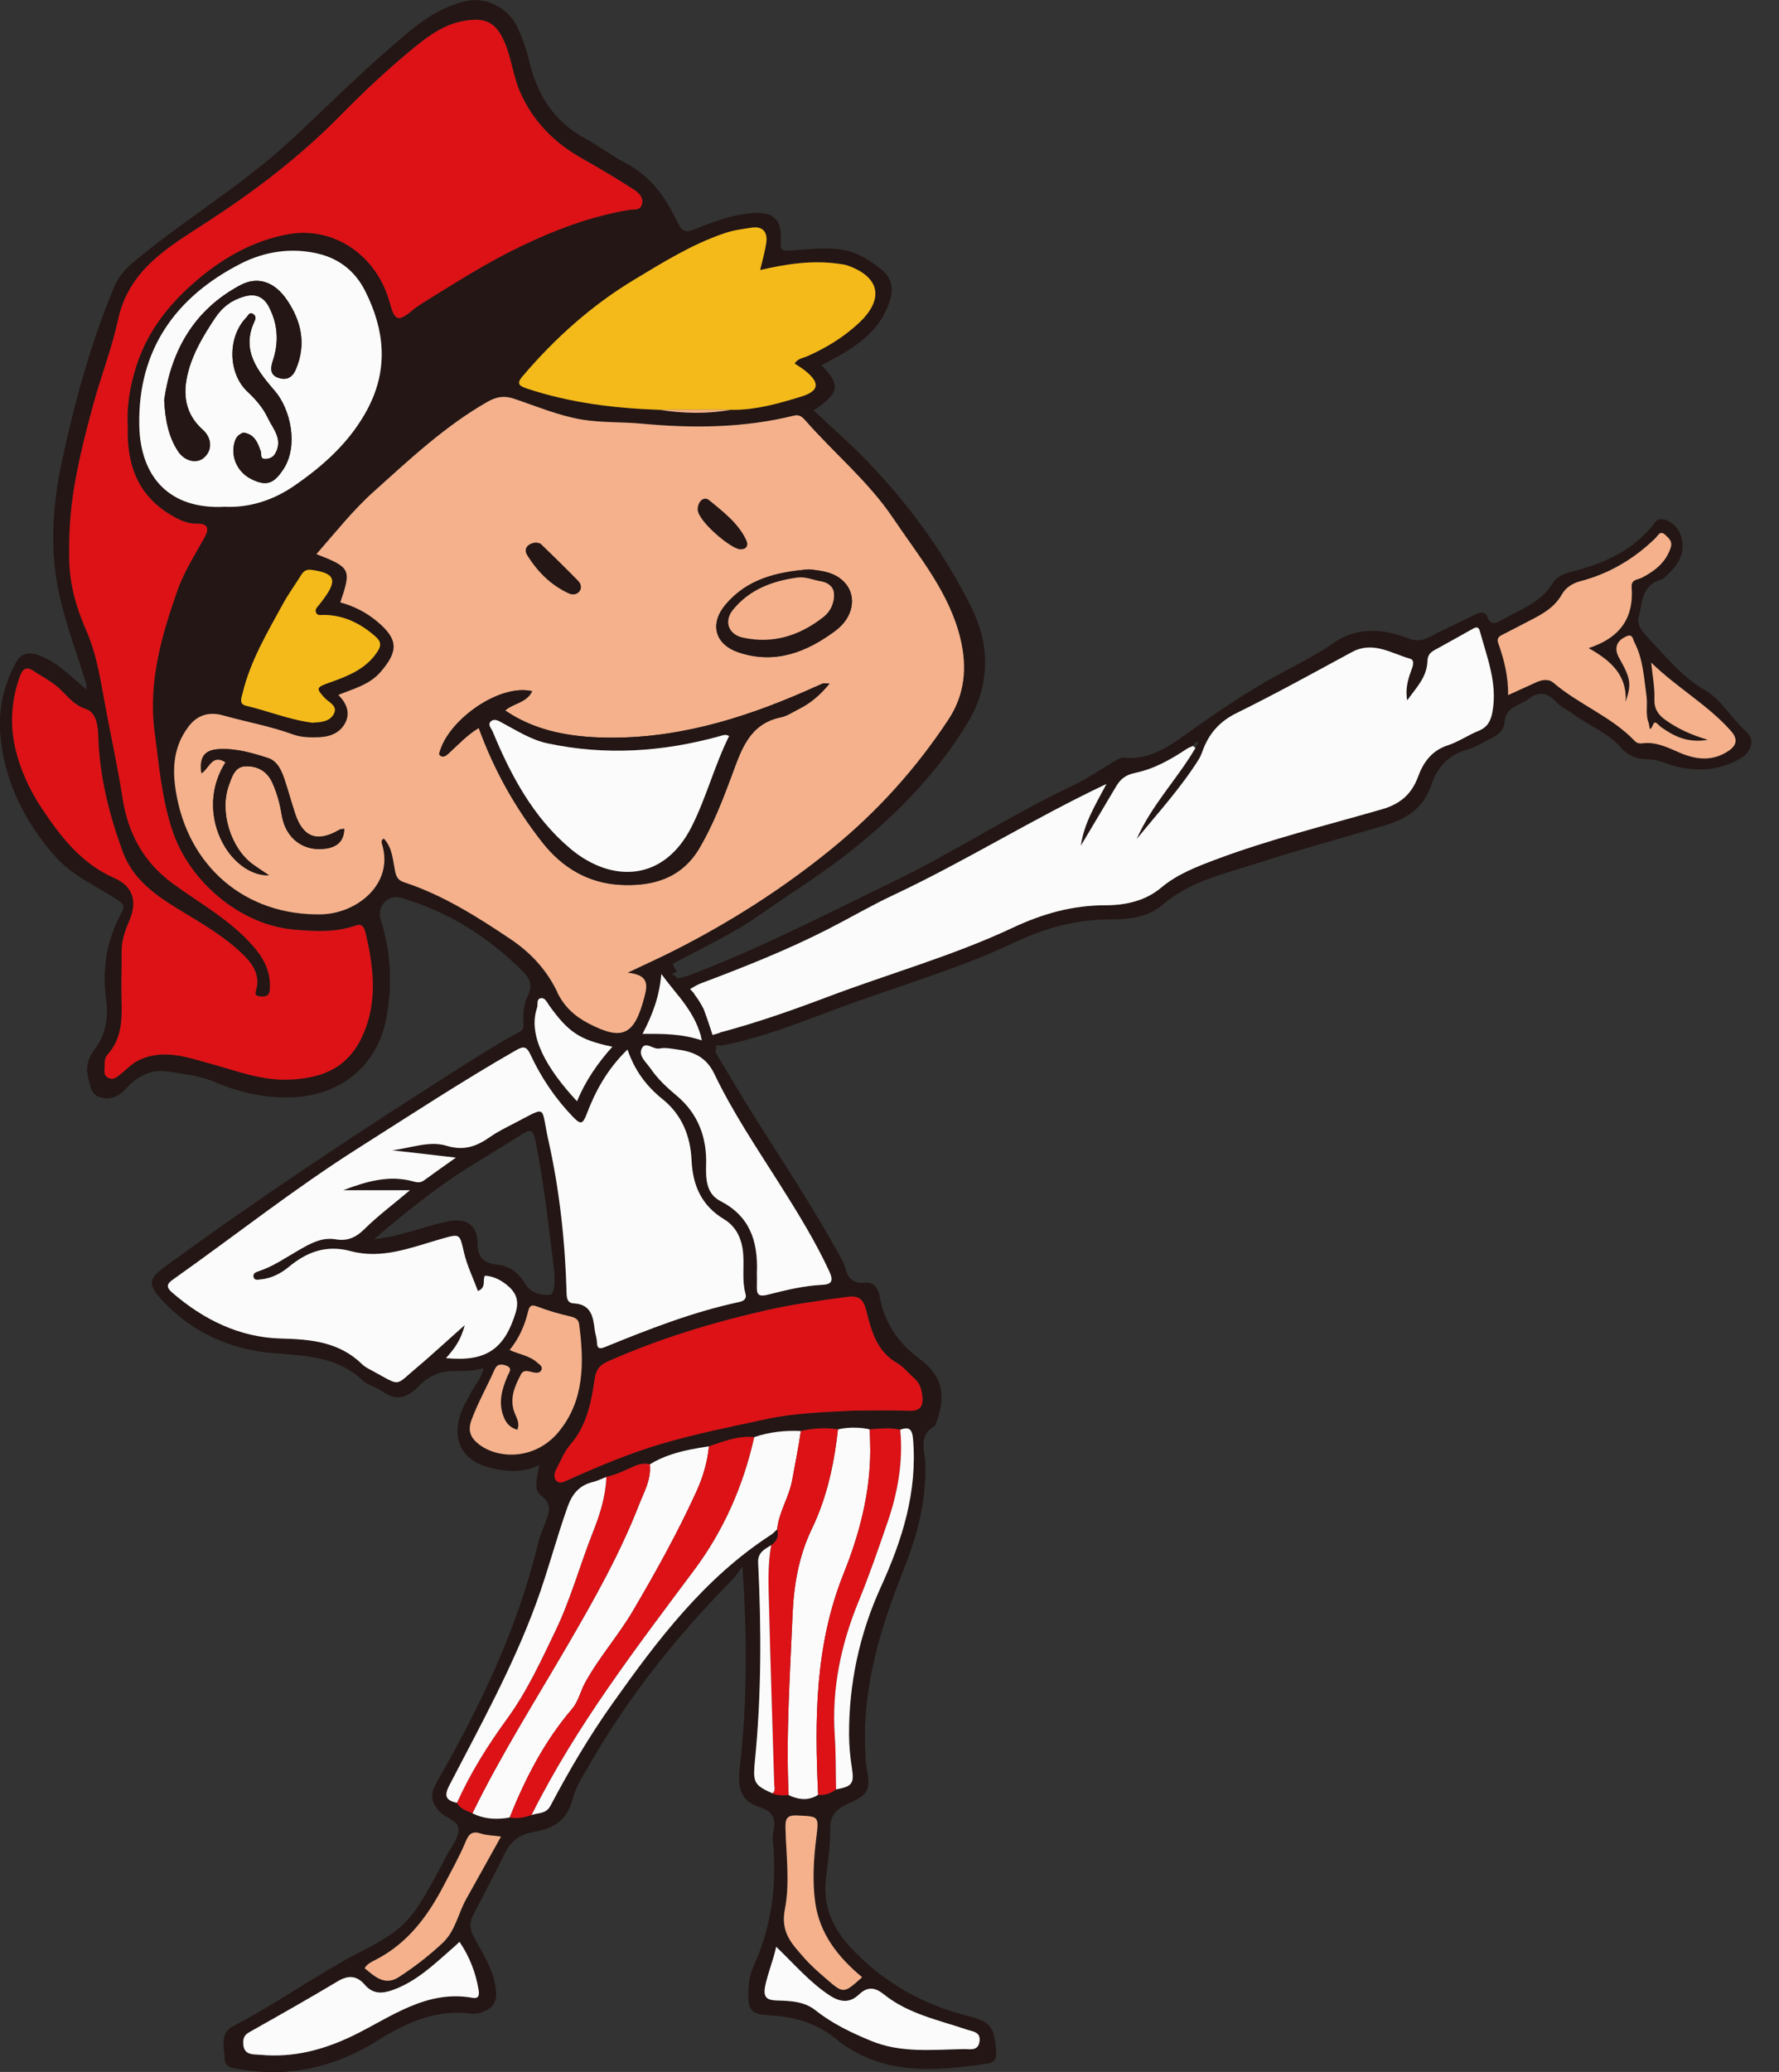
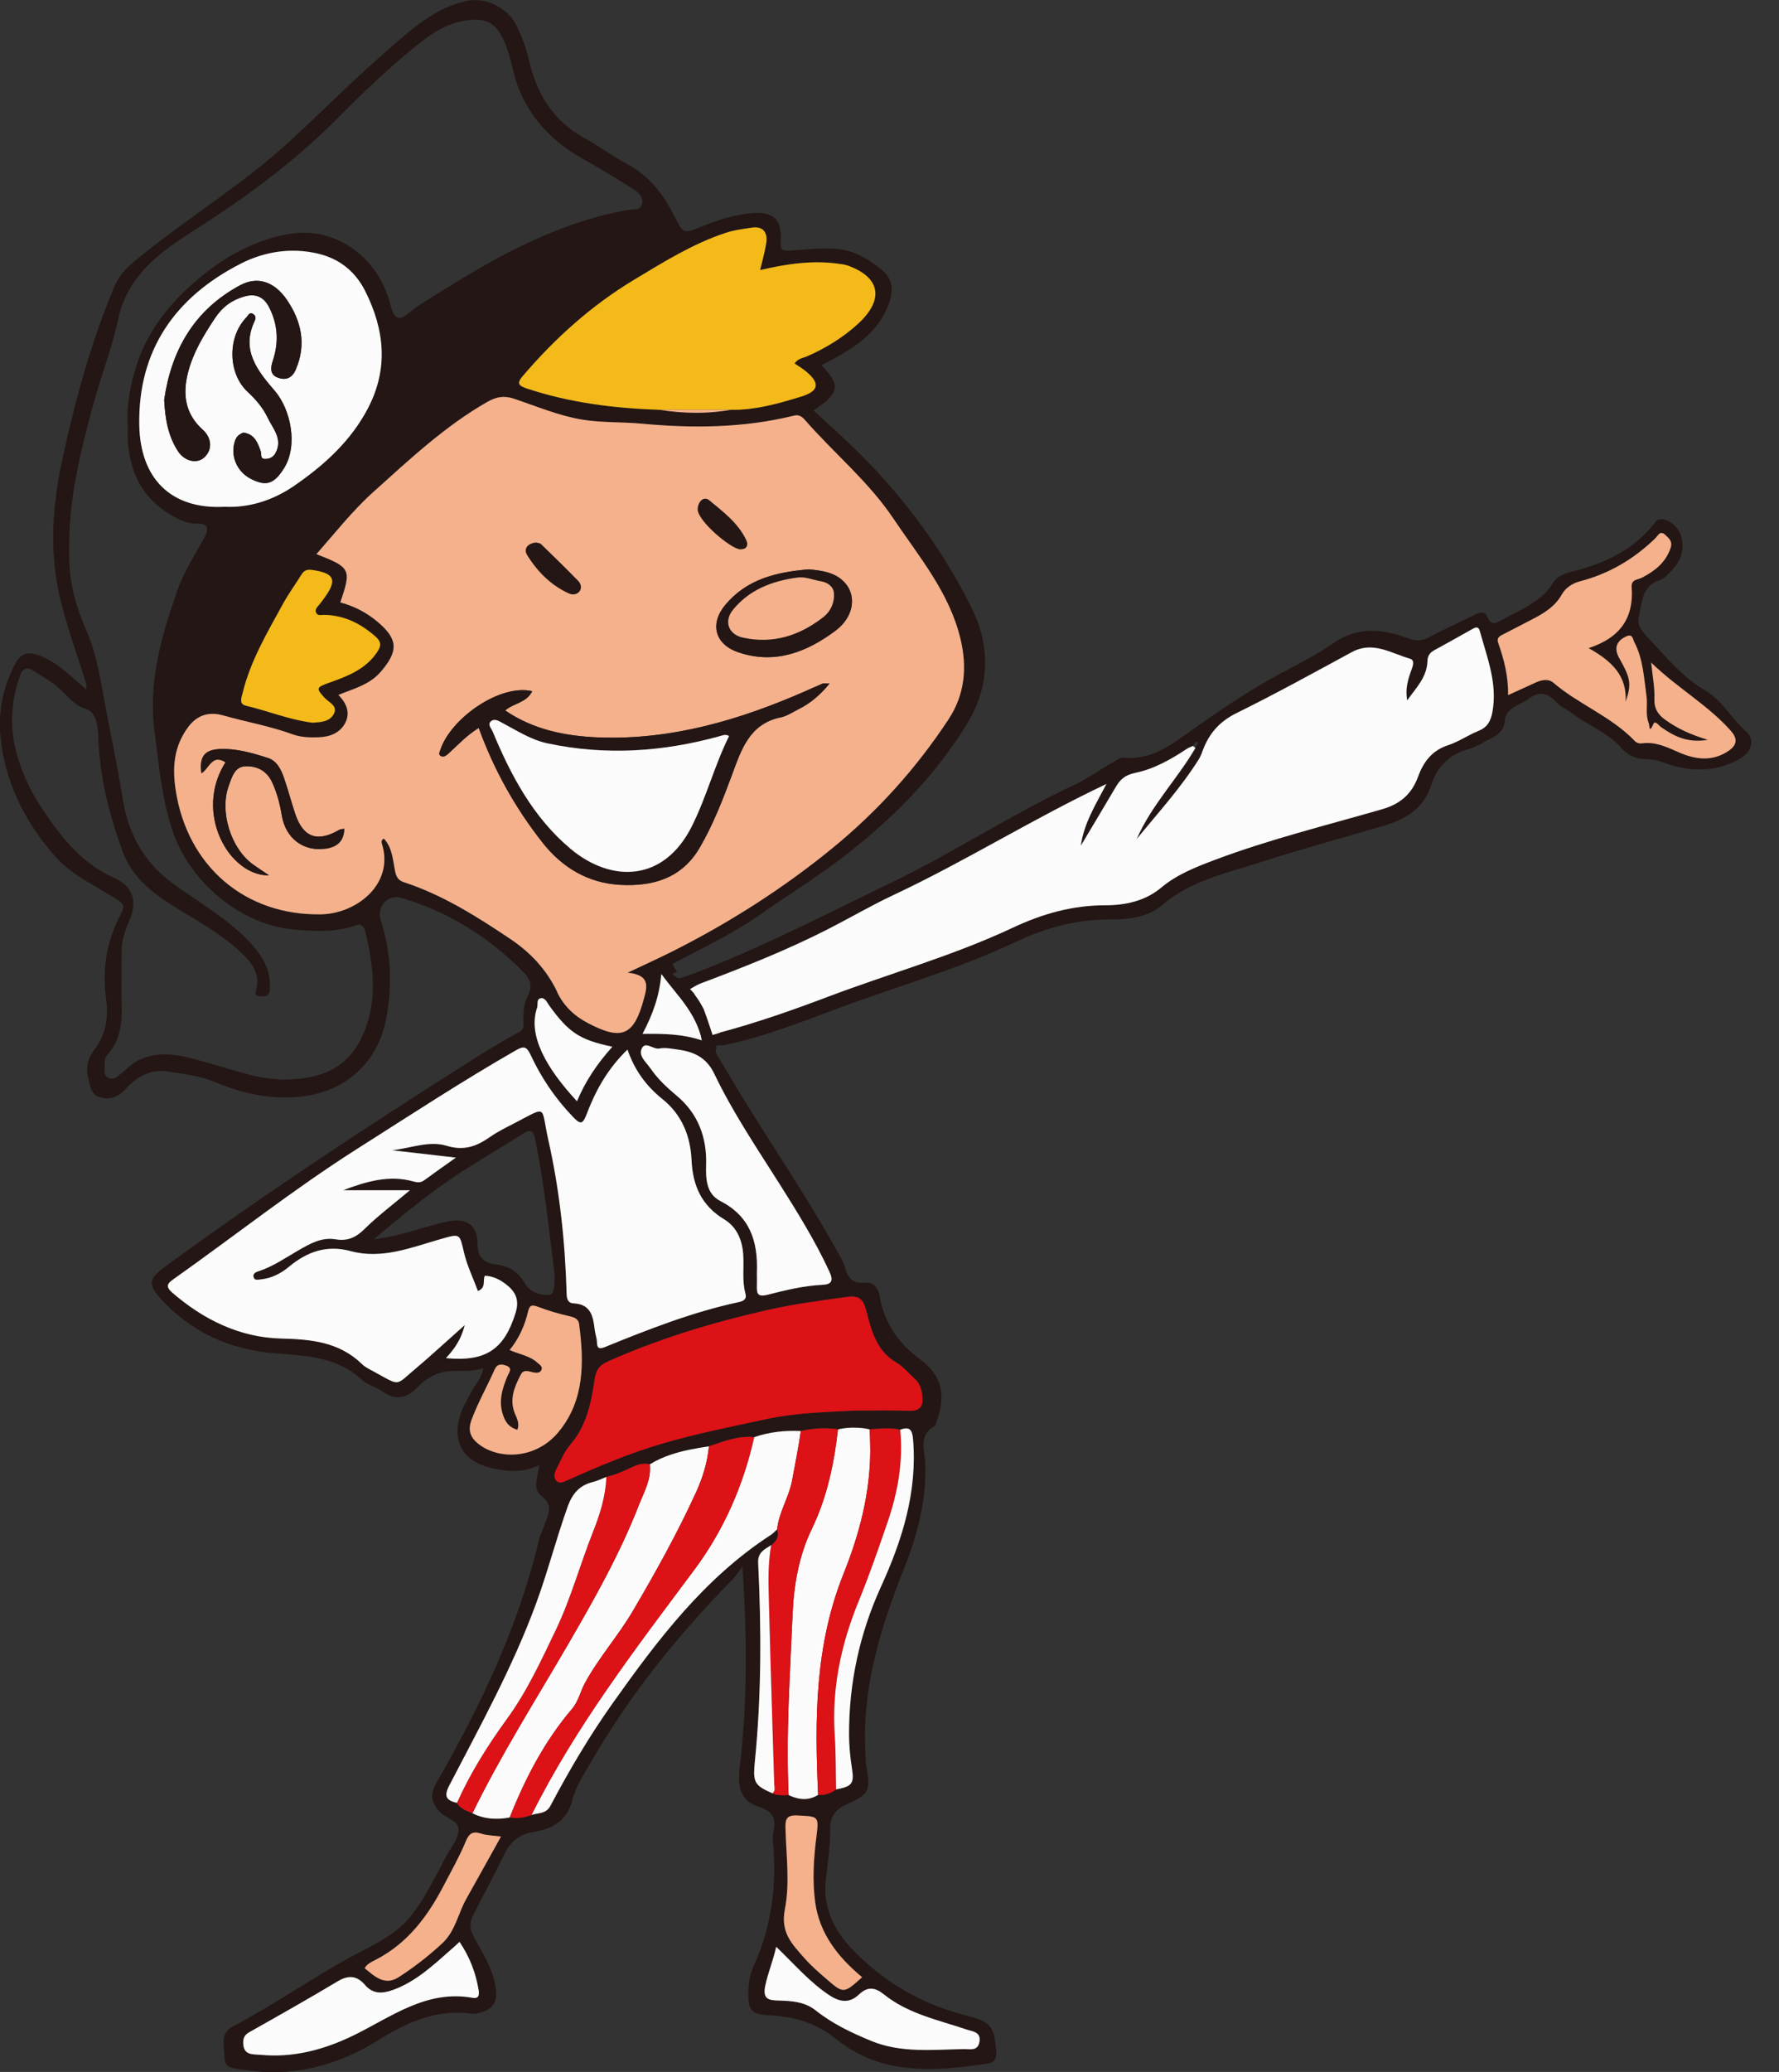
<svg xmlns="http://www.w3.org/2000/svg" id="Calque_1" viewBox="0 0 322.13 375.08">
  <rect x="0" y="0" width="322.13" height="375.08" fill="#333333" stroke="none" />
  <style>
@keyframes Bras_t { 0% { transform: translate(122px,184.5px) rotate(0deg) translate(-0.31px,-90.527px); animation-timing-function: cubic-bezier(0.42,0,0.58,1); } 50% { transform: translate(122px,184.5px) rotate(5deg) translate(-0.31px,-90.527px); animation-timing-function: cubic-bezier(0.42,0,0.58,1); } 100% { transform: translate(122px,184.5px) rotate(-0.002deg) translate(-0.31px,-90.527px); } }
@keyframes yeuxfermes_v { 0% { visibility: hidden; animation-timing-function: steps(1); } 75% { visibility: visible; animation-timing-function: steps(1); } 80% { visibility: hidden; animation-timing-function: steps(1); } 100% { visibility: hidden; animation-timing-function: steps(1); } }
@keyframes yeuxouverts_v { 0% { visibility: visible; animation-timing-function: steps(1); } 75% { visibility: hidden; animation-timing-function: steps(1); } 80% { visibility: visible; animation-timing-function: steps(1); } 100% { visibility: visible; animation-timing-function: steps(1); } }
    </style>
  <g id="Bras" transform="translate(122,184.5) translate(-0.31,-90.527)" style="animation: 4s linear infinite both Bras_t;">
    <path class="cls-6" d="M125.63,179.78C125.01,178.69,125.79,178.39,126.79,178.02C134.63,175.07,142.41,171.99,149.89,168.18C153.85,166.16,157.71,163.9,161.73,162.01C174.78,155.88,187.01,148.18,200.34,141.88C198.38,145.62,196.26,149,195.7,153.06C197.81,149.51,199.94,145.97,202.04,142.41C202.86,141.02,203.75,140.24,205.61,139.86C208.93,139.18,212,137.46,214.87,135.54C215.22,135.31,215.63,135.18,216.01,135L216.01,135C216.11,134.88,216.19,134.73,216.28,134.6C216.44,134.39,216.63,134.23,217.01,134.35C216.82,134.69,216.64,135.03,216.45,135.37L216.45,135.37C214.8,138.2,212.8,140.8,210.88,143.45C208.96,146.1,207.13,148.82,205.81,151.86C209.67,147.12,213.8,142.61,217.06,137.42C217.5,136.72,217.73,135.88,218.06,135.11C219.25,132.36,221.09,130.44,223.9,129.05C230.96,125.57,237.85,121.76,244.78,118.01C248.59,115.95,251.87,118.23,255.29,119.2C256.19,119.45,255.85,120.47,255.57,121.22C254.93,122.97,254.42,124.75,254.8,126.75C256.34,124.55,258.36,122.61,258.46,119.69C258.49,118.67,258.89,118.12,259.71,117.67C261.96,116.44,264.19,115.18,266.43,113.93C267.03,113.59,267.67,113.17,267.96,114.24C269.26,119,271.16,123.65,270.24,128.78C269.95,130.41,269.38,131.6,267.73,132.26C265.83,133.02,264.11,134.24,262.18,134.87C259.26,135.82,257.73,137.92,256.76,140.57C255.61,143.7,253.54,145.51,250.27,146.45C240.1,149.38,229.81,151.91,219.89,155.65C216.48,156.93,213.1,158.25,210.26,160.64C207.33,163.1,203.71,163.84,200.15,163.84C194.16,163.84,188.72,165.4,183.36,167.91C172.52,173,160.96,176.23,149.78,180.45C143.39,182.87,136.95,185.12,130.34,186.88C129.13,187.2,128.93,186.96,128.66,185.94C128.36,184.79,129.18,186.99,128.66,185.94C129.44,188.02,125.54,187.23,126.17,189.24C126.34,189.04,130.27,189.34,130.81,189.24C138.07,187.83,144.89,185.08,151.78,182.52C162.42,178.56,173.4,175.48,183.69,170.61C189.29,167.96,194.98,166.38,201.23,166.44C204.45,166.47,207.98,165.97,210.47,163.82C215.55,159.45,221.84,158.14,227.87,156.2C235.34,153.79,242.92,151.72,250.45,149.51C254.48,148.33,257.77,146.44,259.18,142.05C260.21,138.84,262.4,136.58,265.85,135.63C267.39,135.2,268.78,134.26,270.23,133.53C271.43,132.92,272.35,132.08,272.45,130.63C272.65,127.95,275.15,127.75,276.75,126.53C279.01,124.8,280.51,125.68,282.13,127.4C282.82,128.13,283.87,128.49,284.68,129.12C287.5,131.32,291.06,132.54,293.44,135.26C294.78,136.8,296.3,137.41,298.13,137.44C299.17,137.46,300.05,137.59,301.05,137.97C305.63,139.7,310.22,139.92,314.72,137.55C317.11,136.29,317.98,133.99,316.12,132.37C313.47,130.05,311.86,126.77,308.72,124.95C304.87,122.72,302.01,119.34,299.05,116.12C297.94,114.91,296.29,113.47,296.72,111.76C297.36,109.24,297.18,106.03,300.64,104.97C301.39,104.74,302.01,103.95,302.61,103.34C304.44,101.49,305.18,99.34,304.3,96.78C303.57,94.67,300.75,93.17,299.8,94.44C295.98,99.52,290.62,101.98,284.69,103.47C283.3,103.82,281.91,104.34,281.23,105.48C279.05,109.09,275.25,110.35,271.9,112.26C270.87,112.85,269.93,113.3,269.3,111.65C268.91,110.63,267.99,110.81,267.12,111.25C264.36,112.62,261.55,113.88,258.84,115.31C257.54,116,256.5,116.12,255.03,115.57C250.4,113.84,245.83,113.34,241.36,116.48C238.36,118.59,235.02,120.23,231.78,121.97C226.35,124.88,221.29,128.31,216.25,131.86C212.48,134.52,208.68,137.71,203.44,137.16C202.86,137.1,202.18,137.59,201.6,137.93C199.16,139.35,196.84,141.01,194.29,142.2C182.99,147.51,172.56,154.41,161.28,159.84C149.66,165.44,138.23,171.37,126.17,176.03C124.5,176.68,121.499,177.845,120.679,176.945L119.789,177.415C119.789,177.415,117.26,180.5,119,182.52ZM272.39,114.72C273.99,113.9,275.58,113.06,277.18,112.24C279.4,111.1,281.52,109.9,282.81,107.58C283.49,106.37,284.76,105.58,286.09,105.23C291.36,103.86,295.85,101.21,299.73,97.43C300.21,96.96,300.58,95.94,301.54,96.85C302.22,97.5,302.89,98,302.47,99.23C301.56,101.89,299.6,103.37,297.26,104.59C296.54,104.97,295.33,104.86,295.43,106.29C295.83,111.67,293.56,115.39,287.63,117.33C291.92,119.71,294.61,122.4,294.34,127.03C295.44,123.81,295.26,122.82,293.18,119.13C292.18,117.35,292.67,115.97,294.54,115.17C295.64,114.7,295.67,115.78,295.89,116.2C297.51,119.26,297.65,122.68,298.12,126.03C298.35,127.64,297.89,129.3,298.51,130.88C298.71,131.39,298.54,132.93,299.38,131.05C299.69,130.36,300.33,131.32,300.72,131.6C303.07,133.27,305.52,134.56,309.24,133.93C306.11,133,303.71,131.88,301.54,130.32C300.21,129.36,299.48,128.27,299.55,126.47C299.63,124.47,299.22,122.45,298.97,119.95C303.74,124.58,309.24,127.63,313.38,132.29C314.57,133.63,314.61,134.8,313.03,135.89C310.07,137.93,307.02,137.52,303.99,136.2C301.87,135.28,299.81,134.24,297.38,134.56C296.9,134.62,296.39,134.56,295.98,134.12C291.74,129.69,285.87,127.54,281.27,123.6C280.37,122.83,279.17,123.05,278.1,123.54C276.55,124.25,275,124.95,273.04,125.84C273.1,122.49,272.32,119.41,271.25,116.39C270.88,115.35,271.67,115.07,272.37,114.72Z" fill="#231614" transform="translate(97.717,47.868) translate(-219.407,-141.841)" />
    <path class="cls-4" d="M130.35,186.92C136.96,185.16,143.39,182.91,149.79,180.49C160.97,176.26,172.53,173.04,183.37,167.95C188.73,165.43,194.17,163.88,200.16,163.88C203.72,163.88,207.34,163.14,210.27,160.68C213.11,158.3,216.49,156.98,219.9,155.69C229.82,151.95,240.12,149.43,250.28,146.49C253.56,145.54,255.63,143.74,256.77,140.61C257.74,137.96,259.27,135.86,262.19,134.91C264.12,134.28,265.85,133.06,267.74,132.3C269.39,131.63,269.96,130.45,270.25,128.82C271.17,123.69,269.27,119.04,267.97,114.28C267.68,113.21,267.04,113.63,266.44,113.97C264.2,115.22,261.97,116.48,259.72,117.71C258.9,118.16,258.5,118.71,258.47,119.73C258.37,122.65,256.35,124.59,254.81,126.79C254.42,124.79,254.93,123.01,255.58,121.26C255.86,120.51,256.2,119.49,255.3,119.24C251.88,118.27,248.61,115.99,244.79,118.05C237.87,121.8,230.97,125.61,223.91,129.09C221.1,130.48,219.26,132.4,218.07,135.15C217.74,135.92,217.51,136.76,217.07,137.46C213.81,142.65,209.68,147.16,205.82,151.9C207.14,148.86,208.97,146.15,210.89,143.49C212.81,140.83,214.81,138.23,216.46,135.41L216.46,135.41C216.46,135.41,216.46,135.41,216.46,135.41L216.46,135.41C216.39,135.35,216.33,135.3,216.26,135.24C216.18,135.17,216.1,135.11,216.02,135.04C215.64,135.22,215.22,135.34,214.88,135.58C212.01,137.49,208.94,139.22,205.62,139.9C203.76,140.28,202.87,141.06,202.05,142.45C199.95,146.01,197.83,149.55,195.71,153.1C196.27,149.04,198.38,145.66,200.35,141.92C187.02,148.23,174.79,155.92,161.74,162.05C157.72,163.94,153.86,166.2,149.9,168.22C142.43,172.03,134.64,175.11,126.8,178.06C125.8,178.44,121,181.38,121,182C121,183.5,121,181.11,121,185C121,185.02,123.19,186.9,123.2,186.92C126.24,187.54,125.94,186.17,126.24,187.31C126.51,188.33,129.15,187.28,130.36,186.96Z" fill="#fcfbfb" transform="translate(76.266,56.371) translate(-197.956,-150.344)" />
    <path class="cls-3" d="M273.06,125.84C275.01,124.95,276.57,124.25,278.12,123.54C279.19,123.05,280.4,122.83,281.29,123.6C285.89,127.54,291.76,129.69,296,134.12C296.42,134.56,296.92,134.62,297.4,134.56C299.83,134.24,301.88,135.28,304.01,136.2C307.04,137.52,310.09,137.92,313.05,135.89C314.63,134.8,314.59,133.62,313.4,132.29C309.26,127.62,303.76,124.58,298.99,119.95C299.24,122.45,299.65,124.47,299.57,126.47C299.5,128.28,300.22,129.37,301.56,130.32C303.73,131.88,306.14,133,309.26,133.93C305.54,134.56,303.09,133.26,300.74,131.6C300.35,131.32,299.7,130.36,299.4,131.05C298.56,132.93,298.73,131.38,298.53,130.88C297.91,129.3,298.37,127.65,298.14,126.03C297.67,122.69,297.53,119.26,295.91,116.2C295.68,115.78,295.66,114.69,294.56,115.17C292.69,115.97,292.2,117.35,293.2,119.13C295.28,122.82,295.46,123.81,294.36,127.03C294.63,122.41,291.94,119.71,287.65,117.33C293.57,115.39,295.85,111.67,295.45,106.29C295.34,104.86,296.55,104.96,297.28,104.59C299.62,103.37,301.58,101.89,302.49,99.23C302.91,98,302.24,97.5,301.56,96.85C300.6,95.94,300.23,96.96,299.75,97.43C295.87,101.2,291.37,103.86,286.11,105.23C284.78,105.58,283.51,106.37,282.83,107.58C281.53,109.9,279.42,111.1,277.2,112.24C275.6,113.06,274.01,113.91,272.41,114.72C271.71,115.08,270.92,115.35,271.29,116.39C272.36,119.41,273.14,122.49,273.08,125.84Z" fill="#f4b18c" transform="translate(171.041,22.92) translate(-292.731,-116.893)" />
  </g>
  <path class="cls-1" d="M140.73,324.9C140.73,324.9,140.64,324.9,140.59,324.88C140.64,324.89,140.68,324.89,140.73,324.9Z" fill="none" transform="translate(140.66,324.89) translate(-140.66,-324.89)" />
  <path class="cls-1" d="M132.38,74.18C132.92,74.19,133.47,74.18,134,74.16C133.46,74.19,132.92,74.19,132.38,74.18C132.38,74.18,132.38,74.18,132.38,74.18Z" fill="none" transform="translate(133.19,74.173) translate(-133.19,-74.173)" />
  <path class="cls-1" d="M38.05,138.3C38.2,138.14,38.35,137.99,38.51,137.86C38.35,137.98,38.19,138.13,38.05,138.3Z" fill="none" transform="translate(38.28,138.08) translate(-38.28,-138.08)" />
  <path class="cls-1" d="M39.09,149.44C38.95,148.9,38.83,148.34,38.75,147.77C38.83,148.34,38.95,148.9,39.09,149.44Z" fill="none" transform="translate(38.92,148.605) translate(-38.92,-148.605)" />
  <path class="cls-1" d="M41.11,153.88C40.81,153.45,40.54,152.99,40.29,152.51C40.54,152.99,40.82,153.44,41.11,153.88Z" fill="none" transform="translate(40.7,153.195) translate(-40.7,-153.195)" />
  <path class="cls-1" d="M85.54,328.25C84.51,327.77,83.33,327.5,82.75,326.36C81.57,326.11,80.92,325.72,80.85,324.99C80.93,325.72,81.58,326.11,82.75,326.36C83.33,327.51,84.5,327.78,85.54,328.26C87.43,329.2,89.4,329.4,91.42,329.14C89.4,329.39,87.43,329.19,85.54,328.25Z" fill="none" transform="translate(86.135,327.117) translate(-86.135,-327.117)" />
  <path class="cls-1" d="M38.05,138.3C37.9,138.46,37.76,138.64,37.62,138.82C37.76,138.64,37.9,138.47,38.05,138.3Z" fill="none" transform="translate(37.835,138.56) translate(-37.835,-138.56)" />
  <path class="cls-1" d="M136.66,321.99C136.63,321.86,136.61,321.72,136.59,321.58C136.61,321.72,136.63,321.86,136.66,321.99Z" fill="none" transform="translate(136.625,321.785) translate(-136.625,-321.785)" />
  <path class="cls-1" d="M96.93,206.36C96.58,204.65,96.12,204.32,94.64,205.26C91.39,207.33,88.07,209.29,84.81,211.34C78.86,215.08,73.42,219.49,67.71,224.34C72.61,223.81,76.71,222.03,81.02,221.12C84.41,220.4,86.5,221.74,86.47,225.17C86.45,227.67,87.79,228.7,89.8,228.9C92.29,229.15,93.89,230.36,95.1,232.41C96.09,234.07,98.05,234.57,99.51,234.39C100.51,234.27,100.45,232.11,100.41,230.75C100.41,230.66,100.41,230.58,100.41,230.49C99.38,222.42,98.57,214.33,96.94,206.35Z" fill="none" transform="translate(84.069,219.584) translate(-84.069,-219.584)" />
  <path class="cls-1" d="M151.73,258.75C151.73,258.75,151.73,258.75,151.73,258.75C152.89,258.48,154.05,258.39,155.22,258.45C154.06,258.39,152.9,258.48,151.74,258.75C150.28,258.52,148.83,258.51,147.39,258.66C148.83,258.51,150.28,258.52,151.74,258.75Z" fill="none" transform="translate(151.305,258.591) translate(-151.305,-258.591)" />
  <path class="cls-1" d="M42.06,155.11C42.4,155.49,42.75,155.85,43.12,156.18C42.75,155.85,42.4,155.5,42.06,155.11Z" fill="none" transform="translate(42.59,155.645) translate(-42.59,-155.645)" />
  <path class="cls-1" d="M38.77,137.69C39.3,137.4,39.94,137.4,40.85,138L40.85,138C39.94,137.39,39.3,137.4,38.77,137.69Z" fill="none" transform="translate(39.81,137.749) translate(-39.81,-137.749)" />
  <path class="cls-1" d="M38.74,147.76C38.66,147.19,38.61,146.61,38.59,146.03C38.6,146.62,38.65,147.19,38.74,147.76Z" fill="none" transform="translate(38.665,146.895) translate(-38.665,-146.895)" />
  <path class="cls-1" d="M137.35,73.78C136.93,73.85,136.51,73.91,136.1,73.96C136.52,73.91,136.94,73.85,137.35,73.78Z" fill="none" transform="translate(136.725,73.87) translate(-136.725,-73.87)" />
  <path class="cls-1" d="M129.59,74.55C128.38,74.67,127.17,74.73,125.96,74.72C127.17,74.72,128.38,74.66,129.59,74.55Z" fill="none" transform="translate(127.775,74.635) translate(-127.775,-74.635)" />
  <path class="cls-1" d="M130.44,191.9C130.44,191.9,130.18,191.02,129.78,189.75C129.27,190.35,130.06,191.27,130.44,191.9Z" fill="none" transform="translate(130.027,190.825) translate(-130.027,-190.825)" />
  <path class="cls-1" d="M135.61,74.03C135.14,74.08,134.67,74.12,134.2,74.14C134.67,74.11,135.14,74.08,135.61,74.03Z" fill="none" transform="translate(134.905,74.085) translate(-134.905,-74.085)" />
  <path class="cls-1" d="M125.91,74.73C124.83,74.73,123.75,74.67,122.67,74.58C123.75,74.67,124.83,74.72,125.91,74.73Z" fill="none" transform="translate(124.29,74.655) translate(-124.29,-74.655)" />
  <path class="cls-6" d="M129.78,189.75C129.16,187.74,128.2,184.75,127.42,182.67C127,181.81,126.51,180.98,125.92,180.22C125.8,180.06,125.7,179.92,125.63,179.78C123.89,177.76,121.71,176.33,121.71,176.33L122.6,175.86C122.3,175.53,122.04,175.09,121.8,174.49C127.07,171.63,132.61,169.12,137.59,165.6C142.54,162.1,147.74,158.92,152.55,155.23C161.45,148.39,169.34,140.53,175.21,130.85C179.29,124.12,179.28,116.83,175.98,110.15C170.84,99.74,163.95,90.38,155.69,82.14C153,79.46,150.14,76.94,147.31,74.3C152.06,71.13,152.25,69.78,148.75,66.11C153.78,63.47,158.8,60.84,160.94,54.99C161.82,52.59,161.71,50.46,159.56,48.75C157.26,46.92,154.88,45.43,151.8,45.1C148.85,44.78,145.96,45.19,143.05,45.36C141.47,45.45,141.26,45.17,141.37,43.63C141.64,39.88,140.13,38.31,136.42,38.57C133.18,38.79,130.07,39.8,127.05,41.01C123.69,42.37,123.72,42.35,122.08,39.07C120.09,35.1,117.46,31.74,113.4,29.6C110.83,28.24,108.49,26.45,105.93,25.06C100.24,21.97,97.19,17.05,95.79,10.93C95.29,8.76,94.52,6.7,93.56,4.7C91.98,1.43,87.99,-0.61,84.42,0.19C78.66,1.48,74.57,5.26,70.43,8.85C64.2,14.24,58.39,20.13,52.31,25.71C43.56,33.74,33.3,39.83,24.21,47.42C22.66,48.71,21.44,50.11,20.66,51.98C16.44,62.11,13.55,72.65,11.25,83.35C9.52,91.38,8.94,99.55,10.73,107.61C11.97,113.17,14,118.55,15.68,124.01C15.65,124.28,15.61,124.55,15.58,124.83C15.44,124.69,15.3,124.54,15.16,124.4C12.55,122.21,10.18,119.71,6.82,118.55C5.07,117.95,3.76,118.37,2.91,119.9C0.64,123.98,-0.33,128.57,0.06,133.05C0.79,141.35,4.37,148.6,9.88,154.91C13.06,158.55,17.45,160.37,21.34,162.94C22.49,163.7,22.56,164.21,21.96,165.32C19.36,170.15,18.47,175.26,19.2,180.74C19.64,184,19.29,187.17,17.11,189.99C16.09,191.31,15.46,193.11,15.93,194.86C16.31,196.27,16.32,198.13,18.13,198.64C20.01,199.17,21.5,198.53,22.89,197C24.85,194.84,27.39,193.48,30.46,193.98C33.31,194.44,36.2,194.72,38.92,195.88C43.38,197.77,47.99,198.84,52.91,198.64C62.17,198.25,68.4,192.53,69.93,184.38C71.05,178.41,70.84,172.44,68.95,166.59C68.15,164.11,70.21,161.82,72.67,162.54C81.15,165.03,88.41,169.58,94.64,175.81C95.93,177.1,96.57,178.36,95.56,180.3C94.83,181.69,94.7,183.42,94.78,185.08C94.81,185.76,94.96,186.35,93.94,186.88C90.7,188.59,87.58,190.55,84.48,192.52C65.94,204.27,47.62,216.33,29.9,229.3C26.95,231.46,26.69,232.45,29.23,235.23C34.68,241.19,41.68,244.31,49.57,244.96C55.34,245.44,60.99,245.54,65.57,249.81C66.59,250.77,68.17,251.1,69.34,251.94C71.8,253.7,73.85,252.97,75.69,251.05C77.49,249.18,79.6,248.18,82.19,248.18C83.96,248.18,85.73,248.25,87.54,247.65C87.26,249.46,86.07,250.56,85.38,251.92C84.69,253.29,83.85,254.56,83.37,256.06C81.82,260.85,83.79,264.47,88.71,265.69C91.71,266.43,94.69,266.66,97.64,265.21C97.41,267.3,96.36,269.53,98.01,270.78C100.25,272.48,99.3,274.07,98.67,275.85C98.3,276.9,97.8,277.91,97.54,278.98C93.82,294.57,87.01,308.86,79.07,322.65C77.85,324.78,78.02,326.1,79.48,327.84C80.6,329.18,83.19,329.52,83.04,331.37C82.9,333.09,81.47,334.71,80.6,336.38C80.21,337.14,79.85,337.92,79.43,338.67C77.25,342.54,75.39,346.62,71.74,349.47C68.74,351.81,65.24,353.24,61.98,355.11C55.29,358.93,48.94,363.3,42.09,366.87C39.77,368.08,40.63,370.72,40.68,372.73C40.72,374.5,42.58,374.42,43.85,374.64C52.72,376.14,60.92,374.05,68.4,369.38C73.63,366.11,78.93,363.7,85.26,364.51C85.84,364.58,86.49,364.51,87.05,364.33C89.05,363.71,90.07,362.67,89.8,360.21C89.39,356.54,87.39,353.65,85.77,350.58C85.03,349.18,85,348.04,85.64,346.77C87.5,343.11,89.46,339.51,91.24,335.81C92.39,333.42,93.94,332.06,96.73,331.61C100,331.08,102.73,329.59,103.67,325.75C104.22,323.48,105.62,321.39,106.81,319.32C113.89,306.98,122.73,295.99,132.69,285.87C133.36,285.19,133.85,284.33,134.43,283.55C135.3,296.15,135.34,308.17,133.93,320.15C133.49,323.91,134.34,326.13,137.51,327.12C140.14,327.95,140.51,329.38,140.04,331.64C139.92,332.22,139.91,332.85,139.96,333.44C140.69,341.25,139.73,348.78,136.44,355.98C135.81,357.36,135.55,358.92,135.51,360.48C135.43,363.83,135.91,364.65,139.33,364.83C143.81,365.07,147.77,366.17,151.35,369.08C159.6,375.78,169.2,374.99,178.84,373.56C180.08,373.38,180.5,372.59,180.39,371.34C180.01,366.99,179.54,366.02,175.2,364.93C167.26,362.95,160.48,359.11,154.74,353.32C151.2,349.75,149,345.66,149.52,340.45C149.83,337.37,150.37,334.29,150.32,331.22C150.28,328.63,151.39,327.49,153.57,326.51C157.43,324.79,157.65,324.01,156.86,319.65C156.71,318.81,156.73,317.94,156.69,317.08C156.08,305.41,159.47,294.61,163.7,283.94C166.11,277.87,167.78,271.59,167.54,264.94C167.45,262.55,166.21,259.78,169.27,258.14C169.39,258.08,169.42,257.84,169.48,257.68C171.32,252.68,170.75,249.13,166.54,246.02C162.49,243.03,160.09,239.38,159.25,234.5C159.02,233.19,158.14,232.05,156.61,232.2C154.49,232.41,153.54,231.41,153.03,229.52C152.77,228.55,152.22,227.64,151.72,226.74C147.37,218.87,142.45,211.36,137.63,203.77C135.15,199.87,132.76,195.9,130.41,191.91C130.04,191.27,129.24,190.35,129.75,189.76ZM127.08,188.34C123.47,187.14,120.1,187.12,116.34,187.16C118.21,183.61,119.39,180.3,119.74,176.33C122.59,180.23,125.99,183.3,127.08,188.35ZM131.34,42.17C132.92,41.65,134.52,41.46,136.11,41.21C138.11,40.9,139.03,42.03,138.74,43.97C138.51,45.55,138.05,47.09,137.63,48.89C142.45,47.77,147.07,47.09,151.78,47.74C152.37,47.82,152.98,47.89,153.54,48.09C159.38,50.2,160.13,54.19,155.43,58.55C152.71,61.07,149.55,63,146.14,64.5C145.39,64.83,144.45,64.88,143.88,65.81C144.5,66.23,145.15,66.61,145.73,67.07C148.53,69.29,148.41,70.79,144.95,71.83C144.44,71.98,143.93,72.14,143.42,72.29C141.42,72.88,139.4,73.43,137.34,73.78C136.92,73.85,136.5,73.91,136.09,73.96C135.93,73.98,135.77,74.01,135.61,74.03C135.14,74.08,134.67,74.12,134.2,74.14C134.13,74.14,134.07,74.15,134,74.16C133.46,74.19,132.92,74.19,132.38,74.18C131.45,74.35,130.52,74.47,129.59,74.56C128.38,74.68,127.17,74.74,125.96,74.73C125.94,74.73,125.92,74.73,125.9,74.73C124.82,74.73,123.74,74.67,122.66,74.58C121.58,74.49,120.5,74.36,119.42,74.19C111.26,73.9,103.22,72.93,95.42,70.34C93.8,69.8,93.55,69.36,94.68,68.03C100.52,61.18,107.17,55.23,114.87,50.6C120.14,47.43,125.4,44.14,131.33,42.17ZM66.1,186.41C63.71,192.55,59.4,195.23,52.04,195.43C47.17,195.56,42.72,193.79,38.12,192.54C34.03,191.43,29.76,189.81,25.32,191.81C23.84,192.48,22.9,193.61,21.71,194.53C21.1,195,20.57,195.54,19.65,195.11C18.67,194.65,18.95,193.82,18.95,193.11C18.95,192.36,18.88,191.56,19.47,190.91C21.9,188.22,22.13,184.95,22.02,181.53C21.92,178.44,22.05,175.34,22.02,172.24C21.99,170.2,22.7,168.34,23.46,166.55C24.89,163.16,24.09,160.43,20.71,158.94C14.68,156.28,10.94,151.4,7.44,146.11C5.3,142.87,3.73,139.36,2.84,135.74C1.73,131.23,2.04,126.51,3.74,122.07C4.03,121.31,4.69,120.54,5.95,121.37C7.36,122.3,8.83,123.06,10.19,124.14C11.93,125.53,13.07,127.54,15.52,128.32C17.48,128.94,17.74,131.47,17.8,133.42C18.03,140.58,19.76,147.4,22.19,154.09C24.09,159.31,28.33,162.17,32.8,164.88C36.83,167.33,40.96,169.7,44.31,173.08C45.95,174.73,47.13,176.78,46.35,179.31C46.13,180.01,46.39,180.3,47,180.35C47.89,180.43,48.74,180.44,48.85,179.18C49.11,175.99,47.82,173.5,45.75,171.15C41.61,166.46,36.17,163.51,31.24,159.89C25.97,156.02,23.19,150.81,22.2,144.5C21.38,139.29,20.29,134.14,19.29,128.96C18.33,123.95,17.68,118.83,15.65,114.18C13.84,110.04,12.64,105.93,12.54,101.44C12.44,96.9,12.7,92.45,13.47,87.93C14.33,82.86,15.6,77.92,16.95,73C18.34,67.93,20.28,62.98,21.38,57.85C23.33,48.74,30.57,44.67,37.43,40.22C46.12,34.58,54.27,28.38,61.59,20.94C65.91,16.55,70.49,12.26,75.29,8.35C77.85,6.27,80.7,4.27,84.26,3.72C87.92,3.16,89.76,4.02,91.29,7.45C92.62,10.43,92.87,13.7,94.21,16.72C96.61,22.12,100.48,25.92,105.53,28.75C108.63,30.49,111.68,32.32,114.67,34.24C115.53,34.79,116.58,35.6,116.24,36.93C115.92,38.18,114.77,37.85,113.88,37.99C107.04,39.12,100.62,41.56,94.41,44.52C88.14,47.52,82.28,51.27,76.38,54.93C75.73,55.33,75.11,55.79,74.52,56.28C72.08,58.31,71.45,58,70.59,54.82C68.26,46.2,60.42,40.89,52.2,42.38C46.08,43.49,40.74,46.43,35.96,50.44C30.83,54.74,26.75,59.78,24.7,66.21C23.61,69.64,22.92,73.2,23.14,77.07C22.9,83.76,24.74,89.64,31.14,93.33C32.57,94.16,34.01,94.83,35.71,94.79C37.67,94.75,37.89,95.7,37.06,97.23C35.3,100.43,33.3,103.52,32.09,106.97C29.19,115.23,26.8,123.57,28,132.53C28.81,138.56,29.28,144.6,31.25,150.44C34.33,159.59,43.48,167.4,53.14,168.26C57.03,168.61,60.79,168.82,64.52,167.49C65.76,167.05,66.05,168.28,66.21,168.93C67.6,174.75,68.31,180.72,66.1,186.39ZM57.27,111.02C57.56,111.52,58.19,111.32,58.68,111.33C62.29,111.39,65.25,112.86,67.94,115.21C69.07,116.2,69.03,116.94,68.31,118.02C66.23,121.18,62.92,122.43,59.6,123.61C57.27,124.44,57.17,124.6,58.76,126.34C59.51,127.16,61.13,127.76,60.49,129.14C59.76,130.72,58.01,130.74,56.57,130.85C52.34,130.31,48.52,128.71,44.52,127.77C43.21,127.46,43.71,126.33,43.94,125.41C45.37,119.58,48.42,114.47,51.26,109.28C52.24,107.48,53.47,105.81,54.56,104.06C55.02,103.32,55.54,103.06,56.47,103.19C60.62,103.78,61.14,105.01,58.59,108.44C58.33,108.78,58.08,109.13,57.81,109.46C57.43,109.92,56.88,110.39,57.26,111.03ZM53.17,88.01C49.34,90.63,45.04,91.95,40.71,91.74C30.79,92.27,25.4,86.46,25.22,76.99C24.96,63.37,31.75,53.76,43.63,47.71C47.95,45.51,52.81,44.78,57.6,45.92C61.35,46.81,64.28,49.03,66.12,52.68C69.65,59.68,70.34,66.72,66.68,73.8C63.57,79.8,58.67,84.24,53.17,88ZM92.47,170.04C86.36,165.94,80.16,162.01,73.1,159.7C72.06,159.36,71.7,158.7,71.5,157.65C71.1,155.63,71.02,153.44,69.47,151.8C68.96,152.11,69.04,152.48,69.13,152.76C71.39,159.99,64.59,165.39,58.12,165.52C44.35,165.78,33.9,156.79,31.79,143.07C31.14,138.88,31.47,135.1,34.05,131.61C35.73,129.35,37.91,128.81,40.42,129.52C44.61,130.7,48.91,131.45,53.01,132.95C54.47,133.49,56.04,133.52,57.59,133.47C59.58,133.41,61.39,132.79,62.4,131.03C63.45,129.19,62.85,127.42,61.24,125.8C64.05,124.66,66.88,123.96,68.89,121.64C72.15,117.88,72.08,115.72,68.35,112.57C66.36,110.89,64.11,109.72,61.59,109.05C63.63,103.06,63.48,102.73,57.27,100.31C60.69,96.42,63.85,92.41,67.65,88.99C74.16,83.15,80.54,77.13,88.22,72.75C89.83,71.83,91.25,71.58,92.98,72.16C97.09,73.53,101.15,75.26,105.37,75.96C108.86,76.54,112.53,76.36,116.11,76.69C125.39,77.55,134.62,77.48,143.74,75.24C144.62,75.02,145.18,75.39,145.73,76.03C150.98,82.04,157.22,87.15,161.71,93.83C166.38,100.78,171.91,107.29,173.9,115.7C175.1,120.76,174.72,125.67,171.72,130.23C165.86,139.12,158.83,146.92,150.59,153.63C141.74,160.84,132.16,166.95,121.98,172.1C119.5,173.36,116.96,174.5,113.63,176.08C117.61,176.51,117.2,178.44,116.61,180.65C114.8,187.42,112.66,188.45,106.56,185.28C104.06,183.98,102.11,182.21,100.85,179.58C98.97,175.63,96.09,172.49,92.44,170.04ZM110.89,189.49C108.1,192.6,105.98,195.78,104.49,199.36C98.88,193.31,95.56,187.43,97.26,182.42C97.46,181.82,97.07,180.82,97.97,180.7C98.7,180.6,99.04,181.44,99.43,181.98C102.98,186.92,104.93,188.23,110.9,189.49ZM80.75,245.84C82.21,244.22,83.46,242.64,84.15,239.86C82.31,241.51,80.99,242.71,79.65,243.89C78.3,245.08,76.97,246.3,75.59,247.45C71.39,250.96,72.72,251.01,67.53,248.19C66.85,247.82,66.12,247.48,65.58,246.95C61.45,242.91,56.39,242.43,50.88,242.29C43.41,242.1,36.86,238.89,31.18,233.97C29.84,232.81,30.37,232.28,31.48,231.5C42.6,223.63,53.29,215.17,64.82,207.86C74.29,201.85,83.67,195.7,93.41,190.12C94.87,189.28,95.37,189.42,96.1,190.99C98.03,195.12,100.57,198.86,103.76,202.18C105.11,203.58,105.51,203.54,106.22,201.69C107.83,197.44,109.99,193.48,113.62,189.98C114.96,193.85,117.09,196.64,119.98,198.97C123.45,201.76,125.03,205.61,125.22,209.98C125.42,214.57,127.01,218.22,131.11,220.7C133.35,222.05,134.37,224.33,134.57,226.97C134.76,229.36,134.33,231.79,134.98,234.15C135.27,235.2,134.57,235.52,133.76,235.7C125.39,237.5,117.45,240.62,109.55,243.83C108.67,244.19,108.12,244.2,108.09,242.99C108.08,242.23,107.78,241.49,107.69,240.72C107.41,238.33,107.03,236.08,103.89,235.93C102.84,235.88,102.62,235.16,102.6,234.17C102.34,224.82,101.34,215.51,99.3,206.4C97.88,200.06,99.3,200.15,93.19,203.29C91.67,204.07,90.11,204.83,88.72,205.81C86.29,207.51,84.02,208.36,80.84,207.39C77.68,206.43,74.3,207.86,70.98,208.21C74.72,208.64,78.46,209.07,82.55,209.54C80.47,211.02,78.62,212.32,76.8,213.65C76.17,214.12,75.57,214.06,74.87,213.86C70.45,212.62,66.29,213.87,62.12,215.45L74.22,215.45C71.05,218.12,68.35,220.14,65.98,222.49C64.44,224.01,62.89,224.7,60.83,224.34C58.25,223.9,56.14,225.13,54.07,226.31C51.7,227.67,49.46,229.26,46.81,230.11C46.33,230.26,45.75,230.52,45.91,231.16C46.08,231.84,46.75,231.63,47.2,231.59C49.14,231.4,50.86,230.52,52.29,229.33C55.6,226.57,59.15,225.3,63.46,226.46C69.17,228,74.44,225.82,79.76,224.3C83.39,223.27,83.21,223.27,84.02,226.74C84.57,229.11,85.67,231.36,86.54,233.69C88.1,233.06,87.33,231.77,87.8,230.92C89.25,230.99,90.51,231.61,91.66,232.5C93.35,233.81,94.08,235.3,93.37,237.6C91.34,244.2,88.03,246.52,80.75,245.83ZM99.51,234.39C98.05,234.57,96.09,234.07,95.1,232.41C93.89,230.37,92.29,229.15,89.8,228.9C87.79,228.7,86.45,227.67,86.47,225.17C86.5,221.74,84.41,220.4,81.02,221.12C76.71,222.03,72.61,223.81,67.71,224.34C73.41,219.49,78.85,215.08,84.81,211.34C88.07,209.29,91.39,207.33,94.64,205.26C96.12,204.32,96.58,204.65,96.93,206.36C98.56,214.34,99.38,222.44,100.4,230.5C100.41,230.58,100.4,230.67,100.4,230.76C100.44,232.11,100.5,234.27,99.5,234.4ZM86.57,261.34C85.12,260.16,84.7,258.87,85.38,257.04C86.55,253.89,88.21,250.99,89.56,247.93C90.05,246.82,90.87,246.92,91.69,247.23C92.89,247.67,92.17,248.46,91.89,249.11C90.91,251.44,90.21,253.77,91.14,256.32C91.58,257.53,92.24,258.41,93.68,258.83C94.17,257.53,93.5,256.64,93.16,255.71C92.23,253.19,93.18,251,94.3,248.85C94.85,247.79,95.77,248.29,96.58,248.44C97.1,248.54,97.7,248.59,97.99,248.09C98.39,247.39,97.69,247.04,97.3,246.68C95.94,245.42,94.06,245.2,92.28,244.39C94,242.26,95.02,239.93,95.62,237.43C95.88,236.33,96.24,236.12,97.36,236.55C99.27,237.29,101.27,237.85,103.26,238.31C104.13,238.51,104.75,238.85,104.86,239.68C105.79,246.62,105.84,253.6,101.11,259.25C96.8,264.4,90.03,264.15,86.56,261.34ZM86.67,360.28C86.85,361.4,86.5,361.83,85.58,361.66C77.2,360.16,70.86,365.11,64.02,368.46C58.7,371.06,53.15,372.55,47.19,371.98C45.9,371.86,44.13,372.14,44.04,369.93C44,368.96,44.26,368.38,45.16,367.87C50.53,364.85,55.89,361.82,61.17,358.66C63.11,357.5,64.65,357.65,66.06,359.3C67.53,361.02,69.22,360.94,71.16,360.23C75.4,358.7,78.56,355.66,81.83,352.78C82.28,352.39,82.71,351.97,83.2,351.53C85.03,354.23,86.15,357.11,86.66,360.28ZM84.44,343.76C82.95,346.41,82.49,349.57,80.09,351.8C77.63,354.08,75,356.13,72.2,357.93C69.69,359.54,67.86,357.81,66.04,356.31C66.47,355.53,67.27,355.17,68,354.8C73.83,351.82,77.49,346.87,80.41,341.24C81.75,338.66,83.2,336.12,84.31,333.44C84.93,331.94,85.55,331.44,87.12,331.95C88.16,332.29,89.31,332.28,90.73,332.48C88.59,336.33,86.53,340.06,84.44,343.77ZM160.08,361.06C164.46,364.58,169.91,365.68,175.07,367.42C176.12,367.78,177.63,367.8,177.37,369.58C177.1,371.39,175.59,370.93,174.52,370.95C168.88,371.05,163.16,371.69,157.76,369.47C154.22,368.01,150.74,366.36,147.71,363.95C145.68,362.34,143.32,362.23,140.92,362.16C139.19,362.11,138.09,361.89,138.57,359.52C139.05,357.18,139.98,355.04,140.56,352.43C143.88,355.62,146.64,358.87,150.24,361.24C152.21,362.53,153.9,362.65,155.54,361.09C157.14,359.57,158.45,359.75,160.09,361.07ZM156.11,357.92C152.77,360.92,152.75,360.94,149.59,358.2C148.23,357.02,146.85,355.83,145.67,354.48C143.49,351.98,141.29,349.88,142.12,345.62C143.05,340.91,142.35,335.86,142.23,330.96C142.19,329.28,142.42,328.54,144.39,328.64C148.23,328.83,148.31,328.71,147.82,332.58C147.32,336.53,147.08,340.5,147.62,344.41C148.4,350.04,151.72,354.28,156.11,357.92ZM159.51,287.29C155.65,295.76,153.7,304.78,153.75,314.14C153.76,316.1,153.96,318.09,154.26,320.03C154.7,322.85,154.37,323.39,151.4,323.94C150.43,324.63,149.38,325.06,148.15,324.9C147.49,325.32,146.82,325.55,146.15,325.63C145.04,325.76,143.92,325.47,142.81,324.94C142.11,324.99,141.42,325.03,140.74,324.9C140.69,324.9,140.65,324.9,140.6,324.88C140.36,324.82,140.12,324.75,139.89,324.64C137.83,323.74,136.95,323.18,136.67,321.99C136.64,321.86,136.62,321.72,136.6,321.58C136.55,321.19,136.55,320.73,136.59,320.18C136.61,319.81,136.65,319.39,136.69,318.93C137.89,306.94,137.88,294.93,137.29,282.92C137.2,281.01,138.46,280.47,139.66,279.71C140.67,279,141.1,278.06,140.73,276.83C140.35,277.17,140.01,277.57,139.59,277.84C127.55,285.66,119.1,296.82,110.95,308.31C106.75,314.24,103.07,320.46,99.69,326.86C98.86,328.43,97.46,328.1,96.27,328.55C94.98,329.01,93.68,329.28,92.31,328.99C92.02,329.04,91.73,329.09,91.44,329.13C89.42,329.38,87.45,329.19,85.56,328.25C84.53,327.77,83.35,327.5,82.77,326.35C81.59,326.1,80.94,325.71,80.87,324.98C80.82,324.54,80.99,323.98,81.37,323.25C86.99,312.43,92.9,301.73,97.12,290.24C99.23,284.48,100.75,278.51,102.83,272.73C103.69,270.34,105,268.85,107.44,268.26C108.26,268.06,109.04,267.67,109.83,267.36C111.64,266.96,113.29,266.12,114.97,265.38C115.83,265,116.75,264.84,117.69,265.08C118.92,264.32,120.21,263.75,121.54,263.31C123.75,262.57,126.07,262.18,128.4,261.81C131.07,260.93,133.7,259.86,136.61,260.15C139.35,259.21,142.17,258.91,145.04,259.05C145.83,258.85,146.62,258.73,147.41,258.65C148.85,258.5,150.3,258.51,151.76,258.74C152.92,258.47,154.08,258.39,155.24,258.44C156,258.48,156.76,258.56,157.51,258.74C159.35,258.61,161.19,258.39,163.03,258.81C164.32,258.33,164.9,258.58,165.17,259.47C165.26,259.77,165.32,260.14,165.35,260.58C166.14,270.1,163.41,278.76,159.52,287.29ZM153.43,234.76C155.53,234.48,156.35,235.15,156.87,237.26C157.77,240.86,158.74,244.58,162.34,246.67C163.62,247.41,164.5,248.57,165.58,249.52C166.58,250.4,166.88,251.52,167.02,252.71C167.22,254.44,166.71,255.47,164.63,255.39C161.3,255.26,157.96,255.35,154.63,255.35C149.3,255.63,143.98,255.76,138.75,256.89C132.49,258.25,126.2,259.49,120.03,261.29C114.07,263.03,108.37,265.43,102.73,267.97C102.07,268.27,101.38,268.62,100.82,268.12C100.16,267.52,100.41,266.61,100.75,265.95C101.56,264.43,102.1,262.86,103.33,261.44C106.13,258.2,107.07,254,107.65,249.84C107.88,248.21,108.39,247.22,109.9,246.54C119.19,242.38,128.86,239.45,138.78,237.19C143.64,236.08,148.52,235.43,153.43,234.77ZM141.19,214.37C144.42,219.47,147.63,224.66,150.19,230.19C150.95,231.83,150.63,232.51,148.93,232.59C145.58,232.75,142.32,233.53,139.11,234.36C137.28,234.83,137.01,234.31,137.06,232.79C137.09,231.85,137.06,230.9,137.06,230.47C137.32,224.49,135.66,220.09,130.45,217.42C127.87,216.09,127.79,213.35,127.87,210.87C128.02,205.83,126.34,201.54,122.54,198.35C120.74,196.84,119.09,195.29,117.78,193.39C117.03,192.3,115.59,191.16,116.2,189.84C116.87,188.39,118.27,190.04,119.42,189.81C120.47,189.6,121.64,189.85,122.74,190C125.64,190.39,127.93,191.43,129.35,194.39C132.7,201.39,137.05,207.82,141.19,214.37Z" fill="#231614" transform="translate(90.191,187.568) translate(-90.191,-187.568)" />
  <path class="cls-3" d="M100.88,179.58C102.13,182.21,104.08,183.98,106.59,185.28C112.69,188.45,114.84,187.43,116.64,180.65C117.23,178.44,117.64,176.5,113.66,176.08C116.99,174.5,119.53,173.36,122.01,172.1C132.19,166.95,141.77,160.85,150.62,153.63C158.86,146.92,165.89,139.12,171.75,130.23C174.75,125.67,175.13,120.76,173.93,115.7C171.94,107.29,166.41,100.78,161.74,93.83C157.25,87.14,151,82.03,145.76,76.03C145.2,75.39,144.65,75.02,143.77,75.24C134.65,77.49,125.42,77.56,116.14,76.69C112.56,76.36,108.89,76.54,105.4,75.96C101.17,75.26,97.11,73.53,93.01,72.16C91.28,71.58,89.86,71.83,88.25,72.75C80.57,77.14,74.19,83.15,67.68,88.99C63.88,92.4,60.72,96.42,57.3,100.31C63.51,102.73,63.67,103.06,61.62,109.05C64.13,109.72,66.38,110.89,68.38,112.57C72.11,115.72,72.18,117.88,68.92,121.64C66.91,123.96,64.08,124.66,61.27,125.8C62.88,127.42,63.48,129.2,62.43,131.03C61.42,132.79,59.61,133.41,57.62,133.47C56.07,133.52,54.5,133.48,53.04,132.95C48.94,131.45,44.63,130.7,40.45,129.52C37.94,128.81,35.76,129.35,34.08,131.61C31.49,135.1,31.17,138.88,31.82,143.07C33.93,156.79,44.38,165.78,58.15,165.52C64.62,165.4,71.42,159.99,69.16,152.76C69.07,152.47,68.99,152.1,69.5,151.8C71.04,153.44,71.13,155.62,71.53,157.65C71.74,158.7,72.09,159.36,73.13,159.7C80.19,162.01,86.39,165.94,92.5,170.04C96.14,172.49,99.03,175.63,100.91,179.58ZM59.05,153.62C54.97,154.25,51.71,151.79,51.02,147.56C50.69,145.52,50.17,143.58,49.31,141.68C48.31,139.49,46.47,138.63,44.38,138.73C42.5,138.82,41.99,140.69,41.43,142.23C39.73,146.89,41.76,153.55,45.8,156.48C46.68,157.12,47.6,157.7,48.71,158.46C46.72,158.51,44.77,157.65,43.11,156.18C42.74,155.85,42.39,155.5,42.05,155.11C41.71,154.73,41.4,154.32,41.1,153.88C40.8,153.44,40.53,152.99,40.28,152.51C40.03,152.03,39.8,151.53,39.6,151.02C39.4,150.51,39.22,149.97,39.08,149.43C38.94,148.89,38.82,148.33,38.74,147.76C38.66,147.19,38.61,146.61,38.59,146.03C38.53,143.39,39.19,140.62,40.84,138.01C39.93,137.4,39.29,137.41,38.76,137.7C38.67,137.75,38.59,137.8,38.51,137.87C38.35,137.99,38.19,138.14,38.05,138.31C37.9,138.47,37.76,138.65,37.62,138.83C37.27,139.28,36.91,139.73,36.48,140C36.06,137.04,37,135.75,39.72,135.61C42.76,135.46,45.67,136.3,48.52,137.22C50.17,137.75,50.92,139.36,51.46,140.92C52.18,143.02,52.75,145.17,53.44,147.27C54.87,151.61,57.48,152.56,61.45,150.23C61.65,150.11,61.92,150.13,62.34,150.04C62.31,152.34,60.99,153.33,59.06,153.63ZM146.45,103.07C148.77,103.29,151.33,103.58,153.05,105.57C155.11,107.94,154.6,111.69,151.29,114.17C146.15,118.02,140.36,120.33,133.74,118.1C129.41,116.64,128.46,112.91,131.36,109.47C135.28,104.81,140.59,103.56,146.45,103.07ZM86.69,131.78C84.48,133.13,82.93,134.86,81.22,136.41C80.82,136.77,80.38,137.12,79.85,136.87C79.34,136.62,79.61,136.16,79.74,135.76C81.57,130.14,90.45,123.76,96.37,125.13C95.35,127.25,92.96,127.3,91.48,128.62C96.57,132.09,102.38,133.27,108.4,133.5C121.62,134,133.95,130.34,145.91,125.1C146.93,124.65,147.93,124.18,148.96,123.76C149.18,123.67,149.46,123.75,150.21,123.75C148.5,125.84,146.75,127.31,144.65,128.36C143.58,128.9,142.53,129.62,141.39,129.86C135.65,131.04,134.21,135.8,132.53,140.33C130.86,144.83,129.13,149.28,126.7,153.46C123.38,159.16,117.96,160.51,112.2,160.18C106.58,159.86,101.86,157.14,98.23,152.52C93.31,146.26,89.49,139.46,86.7,131.79Z" fill="#f4b18c" transform="translate(103.048,129.425) translate(-103.048,-129.425)" />
-   <path class="cls-5" d="M64.52,167.51C60.79,168.85,57.03,168.63,53.14,168.28C43.47,167.41,34.33,159.61,31.25,150.46C29.28,144.62,28.8,138.57,28,132.55C26.8,123.59,29.2,115.26,32.09,106.99C33.3,103.53,35.3,100.44,37.06,97.25C37.9,95.72,37.67,94.77,35.71,94.81C34.01,94.85,32.57,94.18,31.14,93.35C24.74,89.66,22.9,83.78,23.14,77.09C22.92,73.22,23.61,69.66,24.7,66.23C26.75,59.8,30.82,54.77,35.96,50.46C40.75,46.45,46.09,43.51,52.2,42.4C60.42,40.91,68.26,46.21,70.59,54.84C71.45,58.02,72.08,58.32,74.52,56.3C75.11,55.81,75.73,55.36,76.38,54.95C82.28,51.29,88.14,47.54,94.41,44.54C100.62,41.57,107.04,39.14,113.88,38.01C114.77,37.86,115.92,38.19,116.24,36.95C116.58,35.61,115.53,34.81,114.67,34.26C111.68,32.33,108.63,30.51,105.53,28.77C100.48,25.94,96.61,22.14,94.21,16.74C92.87,13.72,92.62,10.45,91.29,7.47C89.76,4.04,87.92,3.18,84.26,3.74C80.7,4.29,77.86,6.29,75.29,8.37C70.48,12.28,65.91,16.56,61.59,20.96C54.27,28.4,46.12,34.6,37.43,40.24C30.57,44.7,23.34,48.76,21.38,57.87C20.28,63,18.34,67.94,16.95,73.02C15.6,77.95,14.34,82.88,13.47,87.95C12.7,92.47,12.44,96.92,12.54,101.46C12.64,105.96,13.84,110.07,15.65,114.2C17.68,118.85,18.33,123.97,19.29,128.98C20.28,134.15,21.38,139.31,22.2,144.52C23.19,150.83,25.96,156.04,31.24,159.91C36.17,163.53,41.62,166.48,45.75,171.17C47.82,173.52,49.11,176.01,48.85,179.2C48.75,180.46,47.89,180.46,47,180.37C46.39,180.31,46.13,180.03,46.35,179.33C47.13,176.8,45.95,174.75,44.31,173.1C40.96,169.72,36.83,167.34,32.8,164.9C28.33,162.19,24.09,159.33,22.19,154.11C19.76,147.43,18.03,140.61,17.8,133.44C17.74,131.48,17.48,128.96,15.52,128.34C13.08,127.56,11.93,125.55,10.19,124.16C8.83,123.08,7.35,122.32,5.95,121.39C4.7,120.56,4.03,121.33,3.74,122.09C2.04,126.54,1.73,131.26,2.84,135.76C3.73,139.38,5.3,142.89,7.44,146.13C10.94,151.42,14.68,156.3,20.71,158.96C24.09,160.45,24.9,163.18,23.46,166.57C22.7,168.37,22,170.22,22.02,172.26C22.06,175.36,21.92,178.46,22.02,181.55C22.13,184.96,21.9,188.23,19.47,190.93C18.89,191.58,18.96,192.38,18.95,193.13C18.95,193.84,18.66,194.67,19.65,195.13C20.57,195.56,21.09,195.02,21.71,194.55C22.9,193.64,23.85,192.5,25.32,191.83C29.76,189.83,34.02,191.45,38.12,192.56C42.73,193.81,47.17,195.58,52.04,195.45C59.4,195.26,63.71,192.57,66.1,186.43C68.3,180.76,67.6,174.79,66.21,168.97C66.06,168.32,65.76,167.09,64.52,167.53Z" fill="#dc1216" transform="translate(59.246,99.519) translate(-59.246,-99.519)" />
  <path class="cls-4" d="M93.37,237.62C94.08,235.32,93.35,233.84,91.66,232.52C90.52,231.63,89.25,231.01,87.8,230.94C87.34,231.79,88.11,233.08,86.54,233.71C85.68,231.38,84.58,229.14,84.02,226.76C83.21,223.28,83.38,223.28,79.76,224.32C74.43,225.84,69.16,228.02,63.46,226.48C59.15,225.32,55.6,226.59,52.29,229.35C50.86,230.54,49.14,231.42,47.2,231.61C46.74,231.65,46.08,231.86,45.91,231.18C45.75,230.54,46.33,230.29,46.81,230.13C49.45,229.28,51.69,227.69,54.07,226.33C56.14,225.14,58.25,223.91,60.83,224.36C62.89,224.71,64.44,224.03,65.98,222.51C68.35,220.15,71.06,218.14,74.22,215.47L62.12,215.47C66.29,213.89,70.45,212.64,74.87,213.88C75.57,214.08,76.17,214.13,76.8,213.67C78.62,212.33,80.47,211.04,82.55,209.56C78.46,209.09,74.72,208.66,70.98,208.23C74.3,207.88,77.68,206.45,80.84,207.41C84.01,208.38,86.29,207.53,88.72,205.83C90.11,204.85,91.67,204.1,93.19,203.31C99.29,200.17,97.87,200.08,99.3,206.42C101.34,215.52,102.34,224.83,102.6,234.19C102.63,235.18,102.85,235.9,103.89,235.95C107.02,236.1,107.41,238.35,107.69,240.74C107.78,241.5,108.08,242.25,108.09,243.01C108.11,244.22,108.67,244.21,109.55,243.85C117.45,240.63,125.38,237.52,133.76,235.72C134.58,235.54,135.27,235.23,134.98,234.17C134.33,231.8,134.76,229.38,134.57,226.99C134.37,224.35,133.35,222.07,131.11,220.72C127.01,218.25,125.43,214.59,125.22,210C125.02,205.63,123.45,201.78,119.98,198.99C117.09,196.67,114.96,193.88,113.62,190C110,193.51,107.83,197.46,106.22,201.71C105.52,203.56,105.11,203.6,103.76,202.2C100.57,198.89,98.03,195.14,96.1,191.01C95.37,189.45,94.87,189.3,93.41,190.14C83.67,195.72,74.3,201.87,64.82,207.88C53.29,215.19,42.6,223.65,31.48,231.52C30.38,232.3,29.85,232.83,31.18,233.99C36.86,238.91,43.41,242.12,50.88,242.31C56.39,242.45,61.44,242.93,65.58,246.97C66.12,247.5,66.85,247.84,67.53,248.21C72.73,251.03,71.39,250.97,75.59,247.47C76.97,246.32,78.3,245.11,79.65,243.91C80.99,242.72,82.31,241.53,84.15,239.88C83.45,242.66,82.21,244.25,80.75,245.86C88.03,246.56,91.33,244.24,93.37,237.63Z" fill="#fcfbfb" transform="translate(82.72,219.927) translate(-82.72,-219.927)" />
  <path class="cls-4" d="M125.63,179.78C125.71,179.92,125.8,180.06,125.92,180.22C126.51,180.98,127,181.81,127.42,182.67C127.42,182.65,127.4,182.62,127.39,182.6C127.01,181.6,126.36,180.64,125.62,179.78Z" fill="#fcfbfb" transform="translate(126.52,181.225) translate(-126.52,-181.225)" />
  <path class="cls-2" d="M94.69,68.03C93.55,69.36,93.81,69.81,95.43,70.34C103.23,72.93,111.27,73.91,119.43,74.19C123.75,74.19,128.07,74.19,132.39,74.18C132.93,74.19,133.48,74.18,134.01,74.16C134.08,74.16,134.14,74.15,134.21,74.14C134.68,74.11,135.15,74.08,135.62,74.03C135.78,74.01,135.94,73.98,136.1,73.96C136.52,73.91,136.94,73.85,137.35,73.78C139.41,73.42,141.43,72.88,143.43,72.29C143.94,72.14,144.45,71.98,144.96,71.83C148.42,70.79,148.54,69.29,145.74,67.07C145.16,66.61,144.51,66.23,143.89,65.81C144.46,64.88,145.4,64.83,146.15,64.5C149.56,63,152.71,61.07,155.44,58.55C160.14,54.19,159.39,50.2,153.55,48.09C152.99,47.89,152.38,47.82,151.79,47.74C147.08,47.09,142.46,47.76,137.64,48.89C138.06,47.09,138.52,45.55,138.75,43.97C139.04,42.04,138.12,40.9,136.12,41.21C134.53,41.46,132.93,41.64,131.35,42.17C125.42,44.14,120.16,47.43,114.89,50.6C107.19,55.23,100.54,61.18,94.7,68.03Z" fill="#f4ba1a" transform="translate(126.25,57.675) translate(-126.25,-57.675)" />
  <path class="cls-2" d="M134.21,74.14C134.14,74.14,134.08,74.15,134.01,74.16C134.08,74.16,134.14,74.15,134.21,74.14Z" fill="#f4ba1a" transform="translate(134.11,74.15) translate(-134.11,-74.15)" />
  <path class="cls-2" d="M136.09,73.96C135.93,73.98,135.77,74.01,135.61,74.03C135.77,74.01,135.93,73.98,136.09,73.96Z" fill="#f4ba1a" transform="translate(135.85,73.995) translate(-135.85,-73.995)" />
  <path class="cls-2" d="M143.42,72.28C141.42,72.87,139.4,73.42,137.34,73.77C139.4,73.41,141.42,72.87,143.42,72.28Z" fill="#f4ba1a" transform="translate(140.38,73.025) translate(-140.38,-73.025)" />
  <path class="cls-4" d="M66.68,73.8C70.34,66.72,69.65,59.68,66.12,52.68C64.28,49.03,61.35,46.81,57.6,45.92C52.81,44.78,47.95,45.51,43.63,47.71C31.75,53.76,24.96,63.38,25.22,76.99C25.4,86.46,30.79,92.27,40.71,91.74C45.04,91.94,49.34,90.62,53.17,88.01C58.67,84.25,63.57,79.81,66.68,73.81ZM51.34,84.91C49.62,87.55,48.27,88.13,45.44,86.69C42.82,85.36,41.65,82.36,42.57,79.77C42.88,78.89,43.43,78.6,44.05,78.31C46.16,78.59,46.67,80.18,47.23,81.73C47.41,82.22,47.04,83.08,48.01,83.08C48.82,83.08,49.48,82.78,49.9,82C51.27,79.45,49.39,77.56,48.46,75.59C47.63,73.84,46.33,72.31,44.85,70.94C41.24,67.59,41.17,60.99,44.63,57.45C44.95,57.13,45.14,56.44,45.81,56.82C46.36,57.14,46.34,57.65,46.09,58.17C43.59,63.47,46.74,67.23,49.8,70.81C52.57,74.04,54.11,80.66,51.34,84.92ZM53.56,66.9C52.84,68.57,51.63,68.87,50.25,68.34C48.87,67.81,48.98,66.56,49.4,65.3C50.5,61.99,50.34,58.77,48.73,55.62C47.74,53.68,46.23,53.11,44.27,53.66C42,54.3,40.29,55.53,38.9,57.63C36.85,60.73,34.96,63.84,34.04,67.45C33.05,71.34,33.49,74.9,36.7,77.78C38.47,79.37,38.45,81.62,36.85,82.92C35.56,83.97,33.41,83.5,32.22,81.67C30.5,79.03,29.91,76.01,29.73,72.4C30.98,63.61,35.04,56.14,43.52,51.62C46.57,49.99,49.65,50.91,51.95,54.29C54.56,58.13,55.51,62.34,53.55,66.9Z" fill="#fcfbfb" transform="translate(47.165,68.58) translate(-47.165,-68.58)" />
  <path class="cls-5" d="M109.89,246.55C108.37,247.23,107.86,248.22,107.64,249.85C107.06,254.01,106.13,258.22,103.32,261.45C102.09,262.87,101.55,264.44,100.74,265.96C100.39,266.61,100.15,267.53,100.81,268.13C101.36,268.63,102.06,268.28,102.72,267.98C108.37,265.44,114.06,263.04,120.02,261.3C126.18,259.5,132.47,258.26,138.74,256.9C143.97,255.77,149.29,255.64,154.62,255.36C157.95,255.36,161.29,255.26,164.62,255.4C166.7,255.48,167.21,254.45,167.01,252.72C166.87,251.53,166.57,250.41,165.57,249.53C164.49,248.58,163.61,247.42,162.33,246.68C158.73,244.59,157.76,240.86,156.86,237.27C156.33,235.17,155.52,234.49,153.42,234.77C148.51,235.43,143.63,236.09,138.77,237.19C128.85,239.45,119.18,242.38,109.89,246.54Z" fill="#dc1216" transform="translate(133.722,251.546) translate(-133.722,-251.546)" />
  <path class="cls-4" d="M105.92,304.67C108.43,300.06,111.94,296.13,114.6,291.62C118.71,284.63,122.65,277.55,126.03,270.16C127.25,267.49,128.09,264.74,128.37,261.82C126.04,262.18,123.72,262.58,121.51,263.32C120.18,263.76,118.89,264.33,117.66,265.09C117.97,267.79,116.62,270.07,115.7,272.43C112.25,281.28,107.61,289.51,102.84,297.71C96.96,307.82,90.68,317.72,85.54,328.26C87.43,329.2,89.4,329.4,91.42,329.15C91.71,329.11,92,329.07,92.29,329.01C95.11,321.93,98.59,315.21,103.56,309.38C104.75,307.98,105.08,306.22,105.91,304.68Z" fill="#fcfbfb" transform="translate(106.955,295.534) translate(-106.955,-295.534)" />
  <path class="cls-4" d="M128.37,261.82C126.04,262.19,123.72,262.58,121.51,263.32C123.72,262.58,126.04,262.19,128.37,261.82C128.37,261.82,128.37,261.82,128.37,261.82Z" fill="#fcfbfb" transform="translate(124.94,262.57) translate(-124.94,-262.57)" />
  <path class="cls-4" d="M122.73,190C121.63,189.85,120.46,189.6,119.41,189.81C118.26,190.04,116.85,188.38,116.19,189.84C115.58,191.16,117.02,192.3,117.77,193.39C119.08,195.3,120.73,196.85,122.53,198.35C126.34,201.53,128.02,205.83,127.86,210.87C127.79,213.36,127.86,216.1,130.44,217.42C135.65,220.1,137.3,224.49,137.05,230.47C137.05,230.9,137.08,231.84,137.05,232.79C137,234.31,137.27,234.83,139.1,234.36C142.31,233.53,145.57,232.75,148.92,232.59C150.62,232.51,150.94,231.83,150.18,230.19C147.62,224.66,144.41,219.48,141.18,214.37C137.03,207.81,132.69,201.39,129.34,194.39C127.92,191.42,125.63,190.39,122.73,190Z" fill="#fcfbfb" transform="translate(133.306,211.88) translate(-133.306,-211.88)" />
  <path class="cls-4" d="M152.77,284.83C155.58,277.85,157.57,270.34,157.58,262.59C157.58,261.31,157.52,260.03,157.49,258.76C156.73,258.58,155.97,258.49,155.22,258.46C154.06,258.4,152.9,258.49,151.73,258.76C151.13,264.24,150.05,269.58,147.95,274.66C147.65,275.39,147.33,276.11,146.98,276.82C144.63,281.71,143.73,287.01,143.51,292.34C143.06,303.21,142.29,314.07,142.8,324.96C143.92,325.48,145.03,325.78,146.14,325.65C146.81,325.57,147.47,325.34,148.14,324.92C147.52,311.32,147.51,297.91,152.77,284.84Z" fill="#fcfbfb" transform="translate(150.106,292.061) translate(-150.106,-292.061)" />
  <path class="cls-4" d="M157.49,258.75C156.73,258.57,155.97,258.48,155.22,258.45C155.98,258.49,156.74,258.57,157.49,258.75C157.49,258.75,157.49,258.75,157.49,258.75Z" fill="#fcfbfb" transform="translate(156.355,258.6) translate(-156.355,-258.6)" />
  <path class="cls-4" d="M142.8,324.95L142.8,324.95C143.92,325.47,145.03,325.77,146.14,325.64C145.03,325.77,143.91,325.48,142.8,324.95Z" fill="#fcfbfb" transform="translate(144.47,325.31) translate(-144.47,-325.31)" />
  <path class="cls-5" d="M136.58,260.16C136.58,260.16,136.58,260.16,136.58,260.16C133.67,259.86,131.04,260.93,128.37,261.82C128.37,261.82,128.37,261.82,128.37,261.82C128.09,264.74,127.26,267.49,126.03,270.16C122.65,277.55,118.71,284.63,114.6,291.62C111.95,296.13,108.43,300.06,105.92,304.67C105.08,306.21,104.76,307.97,103.57,309.37C98.59,315.2,95.12,321.92,92.3,329C93.67,329.29,94.97,329.02,96.26,328.56C104.26,312.52,115.13,298.42,125.78,284.12C131.07,277.03,134.64,268.89,136.58,260.15Z" fill="#dc1216" transform="translate(114.44,294.614) translate(-114.44,-294.614)" />
  <path class="cls-5" d="M128.37,261.82C131.04,260.94,133.67,259.86,136.58,260.16C136.58,260.16,136.58,260.16,136.58,260.16C136.58,260.16,136.58,260.16,136.58,260.16C133.67,259.86,131.04,260.93,128.37,261.82C128.37,261.82,128.37,261.82,128.37,261.82C128.37,261.82,128.37,261.82,128.37,261.82Z" fill="#dc1216" transform="translate(132.475,260.964) translate(-132.475,-260.964)" />
  <path class="cls-2" d="M58.6,108.42C61.15,104.99,60.63,103.76,56.48,103.17C55.55,103.04,55.03,103.3,54.57,104.04C53.49,105.79,52.26,107.46,51.27,109.26C48.43,114.45,45.38,119.55,43.95,125.39C43.72,126.32,43.22,127.44,44.53,127.75C48.52,128.69,52.35,130.29,56.58,130.83C58.02,130.73,59.77,130.7,60.5,129.12C61.14,127.74,59.52,127.14,58.77,126.32C57.18,124.59,57.27,124.42,59.61,123.59C62.93,122.41,66.24,121.16,68.32,118C69.04,116.91,69.08,116.17,67.95,115.19C65.26,112.84,62.29,111.37,58.69,111.31C58.2,111.31,57.57,111.51,57.28,111C56.91,110.36,57.45,109.89,57.83,109.43C58.1,109.1,58.36,108.75,58.61,108.41Z" fill="#f4ba1a" transform="translate(56.248,116.984) translate(-56.248,-116.984)" />
  <path class="cls-4" d="M145.01,259.06C142.13,258.92,139.31,259.22,136.58,260.16C134.64,268.9,131.06,277.04,125.78,284.13C115.13,298.42,104.26,312.53,96.26,328.57C97.45,328.12,98.85,328.45,99.68,326.88C103.06,320.48,106.73,314.25,110.94,308.33C119.09,296.84,127.54,285.67,139.58,277.86C140,277.59,140.34,277.19,140.72,276.85C141.04,273.7,142.89,271.03,143.45,267.9C143.98,264.96,144.59,262.03,145.01,259.07Z" fill="#fcfbfb" transform="translate(120.635,293.799) translate(-120.635,-293.799)" />
  <path class="cls-4" d="M145.01,259.06C145.01,259.06,145.01,259.06,145.01,259.06C142.13,258.92,139.31,259.22,136.58,260.16C136.58,260.16,136.58,260.16,136.58,260.16C139.32,259.22,142.14,258.92,145.01,259.06Z" fill="#fcfbfb" transform="translate(140.795,259.594) translate(-140.795,-259.594)" />
  <path class="cls-3" d="M101.11,259.25C105.84,253.6,105.79,246.63,104.86,239.68C104.75,238.84,104.13,238.51,103.26,238.31C101.26,237.85,99.27,237.28,97.36,236.55C96.24,236.12,95.88,236.33,95.62,237.43C95.02,239.93,94.01,242.26,92.28,244.39C94.06,245.2,95.94,245.42,97.3,246.68C97.69,247.04,98.39,247.39,97.99,248.09C97.7,248.59,97.11,248.54,96.58,248.44C95.76,248.29,94.84,247.79,94.3,248.85C93.18,251,92.23,253.19,93.16,255.71C93.5,256.64,94.17,257.54,93.68,258.83C92.24,258.41,91.58,257.54,91.14,256.32C90.21,253.77,90.91,251.44,91.89,249.11C92.17,248.46,92.88,247.67,91.69,247.23C90.87,246.92,90.05,246.82,89.56,247.93C88.21,250.98,86.55,253.89,85.38,257.04C84.7,258.87,85.12,260.16,86.57,261.34C90.04,264.16,96.81,264.4,101.12,259.25Z" fill="#f4b18c" transform="translate(95.209,249.833) translate(-95.209,-249.833)" />
  <path class="cls-4" d="M81.83,352.78C78.55,355.66,75.39,358.7,71.16,360.23C69.22,360.93,67.53,361.02,66.06,359.3C64.65,357.65,63.11,357.5,61.17,358.66C55.89,361.82,50.52,364.85,45.16,367.87C44.26,368.37,44,368.96,44.04,369.93C44.12,372.14,45.89,371.86,47.19,371.98C53.15,372.54,58.7,371.05,64.02,368.46C70.86,365.12,77.19,360.16,85.58,361.66C86.5,361.83,86.86,361.4,86.67,360.28C86.15,357.11,85.03,354.23,83.21,351.53C82.72,351.97,82.29,352.39,81.84,352.78Z" fill="#fcfbfb" transform="translate(65.378,361.814) translate(-65.378,-361.814)" />
  <path class="cls-5" d="M142.8,324.95C142.8,324.95,142.8,324.95,142.8,324.95C142.29,314.06,143.06,303.2,143.51,292.33C143.73,287.01,144.63,281.7,146.98,276.81C147.32,276.09,147.65,275.37,147.95,274.65C150.05,269.57,151.13,264.23,151.73,258.75C151.73,258.75,151.73,258.75,151.73,258.75C151.73,258.75,151.73,258.75,151.73,258.75C150.27,258.52,148.82,258.51,147.38,258.66C146.59,258.74,145.8,258.86,145.01,259.06L145.01,259.06C144.59,262.02,143.98,264.95,143.45,267.89C142.89,271.02,141.04,273.68,140.72,276.84C141.1,278.07,140.67,279,139.65,279.72C138.95,283.47,139.17,287.26,139.26,291.03C139.52,301.68,139.88,312.32,140.19,322.97C140.21,323.54,140.45,324.18,139.88,324.65C139.88,324.65,139.88,324.65,139.88,324.65C140.11,324.76,140.35,324.84,140.59,324.89C140.64,324.9,140.68,324.9,140.73,324.91C141.41,325.04,142.11,325.01,142.8,324.95Z" fill="#dc1216" transform="translate(145.443,291.781) translate(-145.443,-291.781)" />
  <path class="cls-5" d="M145.01,259.06C145.8,258.86,146.59,258.74,147.38,258.66C146.59,258.74,145.79,258.86,145.01,259.06C145.01,259.06,145.01,259.06,145.01,259.06L145.01,259.06Z" fill="#dc1216" transform="translate(146.195,258.86) translate(-146.195,-258.86)" />
  <path class="cls-5" d="M142.8,324.95C142.1,325,141.41,325.04,140.73,324.91C141.41,325.04,142.11,325.01,142.8,324.95L142.8,324.95C142.8,324.95,142.8,324.95,142.8,324.95Z" fill="#dc1216" transform="translate(141.765,324.956) translate(-141.765,-324.956)" />
  <path class="cls-5" d="M139.88,324.64L139.88,324.64C140.12,324.75,140.35,324.83,140.59,324.88C140.35,324.82,140.11,324.75,139.88,324.64C139.88,324.64,139.88,324.64,139.88,324.64Z" fill="#dc1216" transform="translate(140.235,324.76) translate(-140.235,-324.76)" />
  <path class="cls-5" d="M147.95,274.65C150.05,269.57,151.13,264.23,151.73,258.75C151.73,258.75,151.73,258.75,151.73,258.75C151.14,264.22,150.06,269.56,147.95,274.65Z" fill="#dc1216" transform="translate(149.84,266.7) translate(-149.84,-266.7)" />
  <path class="cls-5" d="M100.64,295.07C98.02,300.55,95.46,306.15,91.8,311.16C88.33,315.92,85.17,320.94,82.75,326.36C83.33,327.51,84.5,327.78,85.54,328.25C90.68,317.71,96.96,307.82,102.84,297.7C107.61,289.5,112.25,281.27,115.7,272.42C116.62,270.07,117.97,267.78,117.66,265.08C116.72,264.85,115.8,265.01,114.94,265.38C113.26,266.12,111.61,266.96,109.8,267.36C109.68,270.85,108.62,274.15,107.37,277.33C105.04,283.22,103.36,289.41,100.65,295.06Z" fill="#dc1216" transform="translate(100.228,296.612) translate(-100.228,-296.612)" />
  <path class="cls-4" d="M82.75,326.36C85.17,320.94,88.34,315.92,91.8,311.16C95.45,306.15,98.01,300.54,100.64,295.07C103.35,289.41,105.03,283.22,107.36,277.34C108.62,274.17,109.67,270.86,109.79,267.37C108.99,267.67,108.22,268.07,107.4,268.27C104.96,268.86,103.65,270.35,102.79,272.74C100.72,278.53,99.2,284.49,97.08,290.25C92.87,301.74,86.95,312.43,81.33,323.26C80.95,323.99,80.79,324.55,80.83,324.99C80.91,325.72,81.56,326.11,82.73,326.36Z" fill="#fcfbfb" transform="translate(95.307,296.865) translate(-95.307,-296.865)" />
  <path class="cls-5" d="M155.5,289.82C157.41,285.16,159.05,280.39,160.69,275.63C162.57,270.19,163.56,264.61,163.01,258.82L163.01,258.82C161.18,258.4,159.33,258.62,157.49,258.75C157.49,258.75,157.49,258.75,157.49,258.75C157.52,260.03,157.58,261.31,157.58,262.58C157.57,270.34,155.57,277.84,152.77,284.82C147.51,297.89,147.52,311.3,148.14,324.9C149.37,325.06,150.41,324.63,151.39,323.94C151.32,320.68,151.37,317.41,151.15,314.17C150.58,305.68,152.28,297.65,155.5,289.83Z" fill="#dc1216" transform="translate(155.512,291.754) translate(-155.512,-291.754)" />
  <path class="cls-5" d="M157.49,258.75C159.33,258.62,161.17,258.4,163.01,258.82L163.01,258.82C163.01,258.82,163.01,258.82,163.01,258.82C161.17,258.4,159.33,258.62,157.49,258.75C157.49,258.75,157.49,258.75,157.49,258.75C157.49,258.75,157.49,258.75,157.49,258.75Z" fill="#dc1216" transform="translate(160.25,258.698) translate(-160.25,-258.698)" />
  <path class="cls-4" d="M150.23,361.23C146.63,358.86,143.87,355.61,140.55,352.42C139.97,355.03,139.04,357.16,138.56,359.51C138.07,361.89,139.18,362.1,140.91,362.15C143.31,362.22,145.67,362.33,147.7,363.94C150.73,366.35,154.21,368,157.75,369.46C163.15,371.69,168.87,371.04,174.51,370.94C175.58,370.92,177.09,371.38,177.36,369.57C177.62,367.79,176.11,367.77,175.06,367.41C169.9,365.67,164.45,364.57,160.07,361.05C158.43,359.74,157.12,359.56,155.52,361.07C153.88,362.62,152.19,362.51,150.22,361.22Z" fill="#fcfbfb" transform="translate(157.917,361.762) translate(-157.917,-361.762)" />
  <path class="cls-4" d="M165.15,259.48C164.88,258.59,164.3,258.33,163.01,258.82C163.56,264.6,162.57,270.19,160.69,275.63C159.05,280.39,157.41,285.17,155.5,289.82C152.29,297.64,150.58,305.67,151.15,314.16C151.37,317.41,151.32,320.68,151.39,323.93C154.36,323.39,154.69,322.84,154.25,320.02C153.95,318.08,153.75,316.1,153.74,314.13C153.69,304.77,155.64,295.75,159.5,287.28C163.39,278.75,166.12,270.09,165.33,260.57C165.29,260.13,165.24,259.76,165.15,259.46Z" fill="#fcfbfb" transform="translate(158.254,291.253) translate(-158.254,-291.253)" />
  <path class="cls-4" d="M165.15,259.48C164.88,258.59,164.3,258.33,163.01,258.82C163.01,258.82,163.01,258.82,163.01,258.82C164.3,258.34,164.88,258.59,165.15,259.48Z" fill="#fcfbfb" transform="translate(164.08,259.028) translate(-164.08,-259.028)" />
  <path class="cls-3" d="M147.82,332.59C148.31,328.71,148.23,328.84,144.39,328.65C142.42,328.55,142.19,329.29,142.23,330.97C142.36,335.87,143.05,340.92,142.12,345.63C141.28,349.89,143.48,351.99,145.67,354.49C146.85,355.84,148.23,357.03,149.59,358.21C152.75,360.95,152.76,360.93,156.11,357.93C151.73,354.3,148.41,350.05,147.62,344.42C147.08,340.51,147.32,336.54,147.82,332.59Z" fill="#f4b18c" transform="translate(149.023,344.433) translate(-149.023,-344.433)" />
  <path class="cls-3" d="M84.3,333.43C83.19,336.11,81.74,338.65,80.4,341.23C77.48,346.86,73.82,351.81,67.99,354.79C67.26,355.16,66.46,355.52,66.03,356.3C67.85,357.81,69.68,359.54,72.19,357.92C74.99,356.12,77.62,354.07,80.08,351.79C82.48,349.56,82.94,346.4,84.43,343.75C86.52,340.04,88.57,336.31,90.72,332.46C89.3,332.27,88.15,332.27,87.11,331.93C85.54,331.42,84.92,331.93,84.3,333.42Z" fill="#f4b18c" transform="translate(78.375,345.155) translate(-78.375,-345.155)" />
  <path class="cls-4" d="M99.42,181.98C99.03,181.44,98.69,180.59,97.96,180.7C97.06,180.83,97.46,181.83,97.25,182.42C95.55,187.42,98.87,193.31,104.48,199.36C105.96,195.78,108.09,192.6,110.88,189.49C104.91,188.23,102.97,186.91,99.41,181.98Z" fill="#fcfbfb" transform="translate(103.842,190.025) translate(-103.842,-190.025)" />
  <path class="cls-4" d="M139.88,324.64C140.45,324.17,140.21,323.53,140.19,322.96C139.88,312.31,139.52,301.67,139.26,291.02C139.17,287.25,138.95,283.46,139.65,279.71C138.45,280.47,137.18,281.01,137.28,282.92C137.87,294.93,137.88,306.95,136.68,318.93C136.63,319.39,136.6,319.81,136.58,320.18C136.55,320.73,136.55,321.18,136.59,321.58C136.61,321.72,136.63,321.86,136.66,321.99C136.94,323.19,137.82,323.74,139.88,324.64Z" fill="#fcfbfb" transform="translate(138.408,302.175) translate(-138.408,-302.175)" />
  <path class="cls-4" d="M136.66,321.99C136.94,323.19,137.82,323.74,139.88,324.64L139.88,324.64C137.82,323.74,136.94,323.18,136.66,321.99Z" fill="#fcfbfb" transform="translate(138.27,323.315) translate(-138.27,-323.315)" />
  <path class="cls-4" d="M136.58,320.18C136.55,320.73,136.55,321.18,136.59,321.58C136.54,321.19,136.54,320.73,136.58,320.18Z" fill="#fcfbfb" transform="translate(136.571,320.88) translate(-136.571,-320.88)" />
  <path class="cls-4" d="M116.35,187.16C120.1,187.12,123.47,187.14,127.09,188.34C126,183.29,122.61,180.22,119.75,176.32C119.4,180.3,118.22,183.6,116.35,187.15Z" fill="#fcfbfb" transform="translate(121.72,182.33) translate(-121.72,-182.33)" />
  <path class="cls-3" d="M119.43,74.19C120.51,74.36,121.59,74.49,122.67,74.58C123.75,74.67,124.83,74.72,125.91,74.73C125.93,74.73,125.95,74.73,125.97,74.73C127.18,74.73,128.39,74.67,129.6,74.56C130.53,74.47,131.46,74.35,132.39,74.18L132.39,74.18C132.39,74.18,132.39,74.18,132.39,74.18C128.07,74.18,123.75,74.18,119.43,74.19Z" fill="#f4b18c" transform="translate(125.91,74.455) translate(-125.91,-74.455)" />
  <path class="cls-3" d="M125.96,74.73C125.96,74.73,125.92,74.73,125.9,74.73C125.92,74.73,125.94,74.73,125.96,74.73Z" fill="#f4b18c" transform="translate(125.93,74.73) translate(-125.93,-74.73)" />
  <path class="cls-3" d="M129.59,74.55C130.52,74.46,131.45,74.34,132.38,74.17L132.38,74.17C131.45,74.34,130.52,74.46,129.59,74.55Z" fill="#f4b18c" transform="translate(130.985,74.36) translate(-130.985,-74.36)" />
  <path class="cls-6" d="M112.19,160.17C117.95,160.5,123.37,159.15,126.69,153.45C129.13,149.27,130.85,144.82,132.52,140.32C134.21,135.78,135.65,131.03,141.38,129.85C142.52,129.62,143.57,128.89,144.64,128.35C146.75,127.3,148.49,125.83,150.2,123.74C149.45,123.74,149.17,123.66,148.95,123.75C147.92,124.17,146.92,124.64,145.9,125.09C133.94,130.33,121.62,133.99,108.39,133.49C102.37,133.26,96.56,132.09,91.47,128.61C92.96,127.29,95.35,127.24,96.36,125.12C90.44,123.75,81.56,130.13,79.73,135.75C79.6,136.15,79.33,136.62,79.84,136.86C80.37,137.12,80.81,136.76,81.21,136.4C82.92,134.85,84.48,133.12,86.68,131.77C89.47,139.43,93.29,146.24,98.21,152.5C101.84,157.12,106.55,159.84,112.18,160.16ZM88.91,130.59C89.6,130.01,90.39,130.58,91.05,130.93C93.68,132.33,96.19,133.96,99.16,134.59C109.68,136.83,120.08,136.13,130.39,133.27C130.89,133.13,131.35,132.88,132.03,133.26C129.39,138.56,127.93,144.34,125.25,149.66C120.22,159.63,110.78,159.94,103.26,153.63C96.58,148.03,92.51,140.41,89.21,132.43C89,131.91,88.23,131.17,88.91,130.6Z" fill="#231614" transform="translate(114.871,141.962) translate(-114.871,-141.962)" />
  <path class="cls-6" d="M53.43,147.26C52.73,145.15,52.16,143,51.45,140.91C50.92,139.35,50.17,137.74,48.51,137.21C45.67,136.3,42.76,135.45,39.71,135.6C36.99,135.74,36.06,137.03,36.47,139.99C36.9,139.72,37.26,139.26,37.61,138.82C37.75,138.64,37.89,138.47,38.04,138.3C38.19,138.14,38.34,137.99,38.5,137.86C38.58,137.8,38.67,137.74,38.75,137.69C39.28,137.4,39.92,137.4,40.83,138L40.83,138C40.83,138,40.83,138,40.83,138C39.17,140.61,38.51,143.39,38.58,146.02C38.59,146.61,38.64,147.18,38.73,147.75C38.81,148.32,38.93,148.88,39.07,149.42C39.21,149.96,39.39,150.5,39.59,151.01C39.79,151.52,40.02,152.02,40.27,152.5C40.52,152.98,40.8,153.43,41.09,153.87C41.38,154.31,41.7,154.71,42.04,155.1C42.38,155.48,42.73,155.84,43.1,156.17C44.75,157.64,46.71,158.5,48.7,158.45C47.58,157.69,46.67,157.11,45.79,156.47C41.76,153.55,39.72,146.89,41.42,142.22C41.98,140.68,42.49,138.81,44.37,138.72C46.46,138.62,48.3,139.47,49.3,141.67C50.16,143.57,50.68,145.51,51.01,147.55C51.7,151.78,54.96,154.23,59.04,153.61C60.97,153.31,62.3,152.32,62.32,150.02C61.9,150.1,61.63,150.09,61.43,150.21C57.46,152.54,54.86,151.6,53.42,147.25Z" fill="#231614" transform="translate(49.349,147.017) translate(-49.349,-147.017)" />
  <path class="cls-6" d="M39.61,151.03C39.41,150.52,39.23,149.98,39.09,149.44C39.23,149.98,39.41,150.52,39.61,151.03Z" fill="#231614" transform="translate(39.35,150.235) translate(-39.35,-150.235)" />
  <path class="cls-6" d="M40.85,138.01C39.19,140.62,38.53,143.4,38.6,146.03C38.54,143.39,39.2,140.62,40.85,138.01C40.85,138.01,40.85,138.01,40.85,138.01Z" fill="#231614" transform="translate(39.722,142.02) translate(-39.722,-142.02)" />
  <path class="cls-6" d="M131.36,109.47C128.47,112.91,129.41,116.65,133.74,118.1C140.36,120.33,146.15,118.01,151.29,114.17C154.6,111.69,155.11,107.94,153.05,105.57C151.33,103.59,148.77,103.29,146.45,103.07C140.59,103.56,135.28,104.81,131.36,109.47ZM144.36,104.56C145.89,104.35,147.27,105.01,148.69,105.24C149.77,105.41,150.9,106.1,151.01,107.36C151.15,109.07,150.42,110.66,149.13,111.68C144.84,115.05,140,116.63,134.52,115.42C131.92,114.85,131.04,112.47,132.76,110.37C135.74,106.72,139.85,105.18,144.37,104.56Z" fill="#231614" transform="translate(141.987,111.02) translate(-141.987,-111.02)" />
  <path class="cls-6" d="M43.52,51.62C35.03,56.14,30.98,63.61,29.73,72.4C29.91,76.01,30.5,79.03,32.22,81.67C33.41,83.5,35.56,83.97,36.85,82.92C38.45,81.62,38.47,79.37,36.7,77.78C33.49,74.9,33.05,71.34,34.04,67.45C34.96,63.84,36.85,60.73,38.9,57.63C40.29,55.53,42,54.3,44.27,53.66C46.23,53.11,47.74,53.68,48.73,55.62C50.34,58.78,50.51,61.99,49.4,65.3C48.98,66.56,48.87,67.81,50.25,68.34C51.63,68.87,52.84,68.57,53.56,66.9C55.52,62.34,54.57,58.13,51.96,54.29C49.66,50.91,46.58,49.99,43.53,51.62Z" fill="#231614" transform="translate(42.167,67.153) translate(-42.167,-67.153)" />
  <path class="cls-6" d="M46.08,58.17C46.32,57.65,46.35,57.14,45.8,56.82C45.13,56.44,44.94,57.13,44.62,57.45C41.16,60.99,41.23,67.59,44.84,70.94C46.32,72.31,47.62,73.84,48.45,75.59C49.38,77.56,51.26,79.45,49.89,82C49.47,82.78,48.82,83.08,48,83.08C47.03,83.08,47.4,82.22,47.22,81.73C46.65,80.18,46.15,78.59,44.04,78.31C43.42,78.59,42.87,78.88,42.56,79.77C41.64,82.36,42.81,85.36,45.43,86.69C48.26,88.13,49.61,87.55,51.33,84.91C54.1,80.66,52.56,74.03,49.79,70.8C46.72,67.23,43.58,63.47,46.08,58.16Z" fill="#231614" transform="translate(47.434,72.083) translate(-47.434,-72.083)" />
  <path class="cls-4" d="M103.25,153.61C110.77,159.92,120.21,159.61,125.24,149.64C127.92,144.32,129.38,138.54,132.02,133.24C131.34,132.86,130.87,133.12,130.38,133.25C120.07,136.11,109.67,136.81,99.15,134.57C96.18,133.94,93.66,132.3,91.04,130.91C90.38,130.56,89.59,129.99,88.9,130.57C88.22,131.15,88.98,131.88,89.2,132.4C92.5,140.38,96.57,147.99,103.25,153.6Z" fill="#fcfbfb" transform="translate(110.322,144.079) translate(-110.322,-144.079)" />
  <path class="cls-3" d="M134.51,115.42C139.99,116.63,144.83,115.05,149.12,111.68C150.41,110.66,151.14,109.07,151,107.36C150.89,106.1,149.76,105.42,148.68,105.24C147.26,105.01,145.88,104.35,144.35,104.56C139.83,105.18,135.72,106.72,132.74,110.37C131.02,112.47,131.91,114.85,134.5,115.42Z" fill="#f4b18c" transform="translate(141.436,110.172) translate(-141.436,-110.172)" />
  <path class="cls-1" d="M216.02,135L216.02,135C216.1,135.07,216.18,135.13,216.26,135.2C216.18,135.13,216.1,135.07,216.02,135Z" fill="none" transform="translate(216.14,135.1) translate(-216.14,-135.1)" />
  <path class="cls-1" d="M216.45,135.37C216.64,135.03,216.82,134.69,217.01,134.35C216.82,134.69,216.64,135.03,216.45,135.37L216.45,135.37Z" fill="none" transform="translate(216.73,134.86) translate(-216.73,-134.86)" />
  <path class="cls-4" d="M210.89,143.46C212.81,140.8,214.81,138.2,216.46,135.38L216.46,135.38C214.81,138.21,212.81,140.81,210.89,143.46Z" fill="#fcfbfb" transform="translate(213.675,139.42) translate(-213.675,-139.42)" />
  <path class="cls-4" d="M216.02,135L216.02,135C216.12,134.88,216.2,134.73,216.29,134.6C216.2,134.73,216.12,134.88,216.02,135Z" fill="#fcfbfb" transform="translate(216.155,134.8) translate(-216.155,-134.8)" />
  <g id="yeuxfermes" visibility="hidden" transform="translate(117.6,99.926) translate(-22.57,-5.271)" style="animation: 4s linear infinite forwards yeuxfermes_v;">
    <path class="cls-6" d="M107.71,102.53C108.11,102.29,107.98,101.94,107.21,101.72C106.4,101.48,105.32,101.51,104.63,101.67C101.52,102.41,98.47,103.17,95.45,103.94C95.16,104.01,95.15,104.19,95.03,104.29C95.18,104.93,96.5,105.34,98.04,105.15C102.16,104.62,105.6,103.79,107.71,102.54Z" fill="#231614" transform="translate(6.45,8.716) translate(-101.48,-103.371)" />
    <path class="cls-6" d="M139.95,95.64C140.35,95.4,140.22,95.05,139.45,94.83C138.64,94.59,137.56,94.62,136.87,94.78C133.76,95.52,130.71,96.28,127.69,97.05C127.4,97.12,127.39,97.3,127.27,97.4C127.42,98.04,128.74,98.45,130.28,98.26C134.4,97.73,137.84,96.9,139.95,95.65Z" fill="#231614" transform="translate(38.69,1.826) translate(-133.72,-96.481)" />
  </g>
  <g id="yeuxouverts" visibility="visible" transform="translate(115.251,98.939) translate(-20.06,-8.665)" style="animation: 4s linear infinite forwards yeuxouverts_v;">
    <path class="cls-6" d="M103.06,107.45C103.69,107.74,104.5,107.63,104.94,107.04C105.4,106.43,105.18,105.64,104.69,105.15C102.49,102.9,100.24,100.69,97.97,98.5C97.75,98.29,97.34,98.29,97.07,98.21C95.56,98.35,94.75,99.33,95.44,100.46C97.29,103.47,99.76,105.96,103.05,107.45Z" fill="#231614" transform="translate(5.001,12.633) translate(-100.192,-102.907)" />
    <path class="cls-6" d="M134.05,99.44C134.85,99.44,135.34,99.16,135.31,98.36C135.23,98.11,135.2,97.93,135.13,97.78C133.67,94.68,130.97,92.67,128.45,90.58C127.4,89.71,126.37,90.84,126.33,92.17C126.27,94.27,132.39,99.42,134.04,99.44Z" fill="#231614" transform="translate(35.629,4.583) translate(-130.82,-94.857)" />
  </g>
</svg>